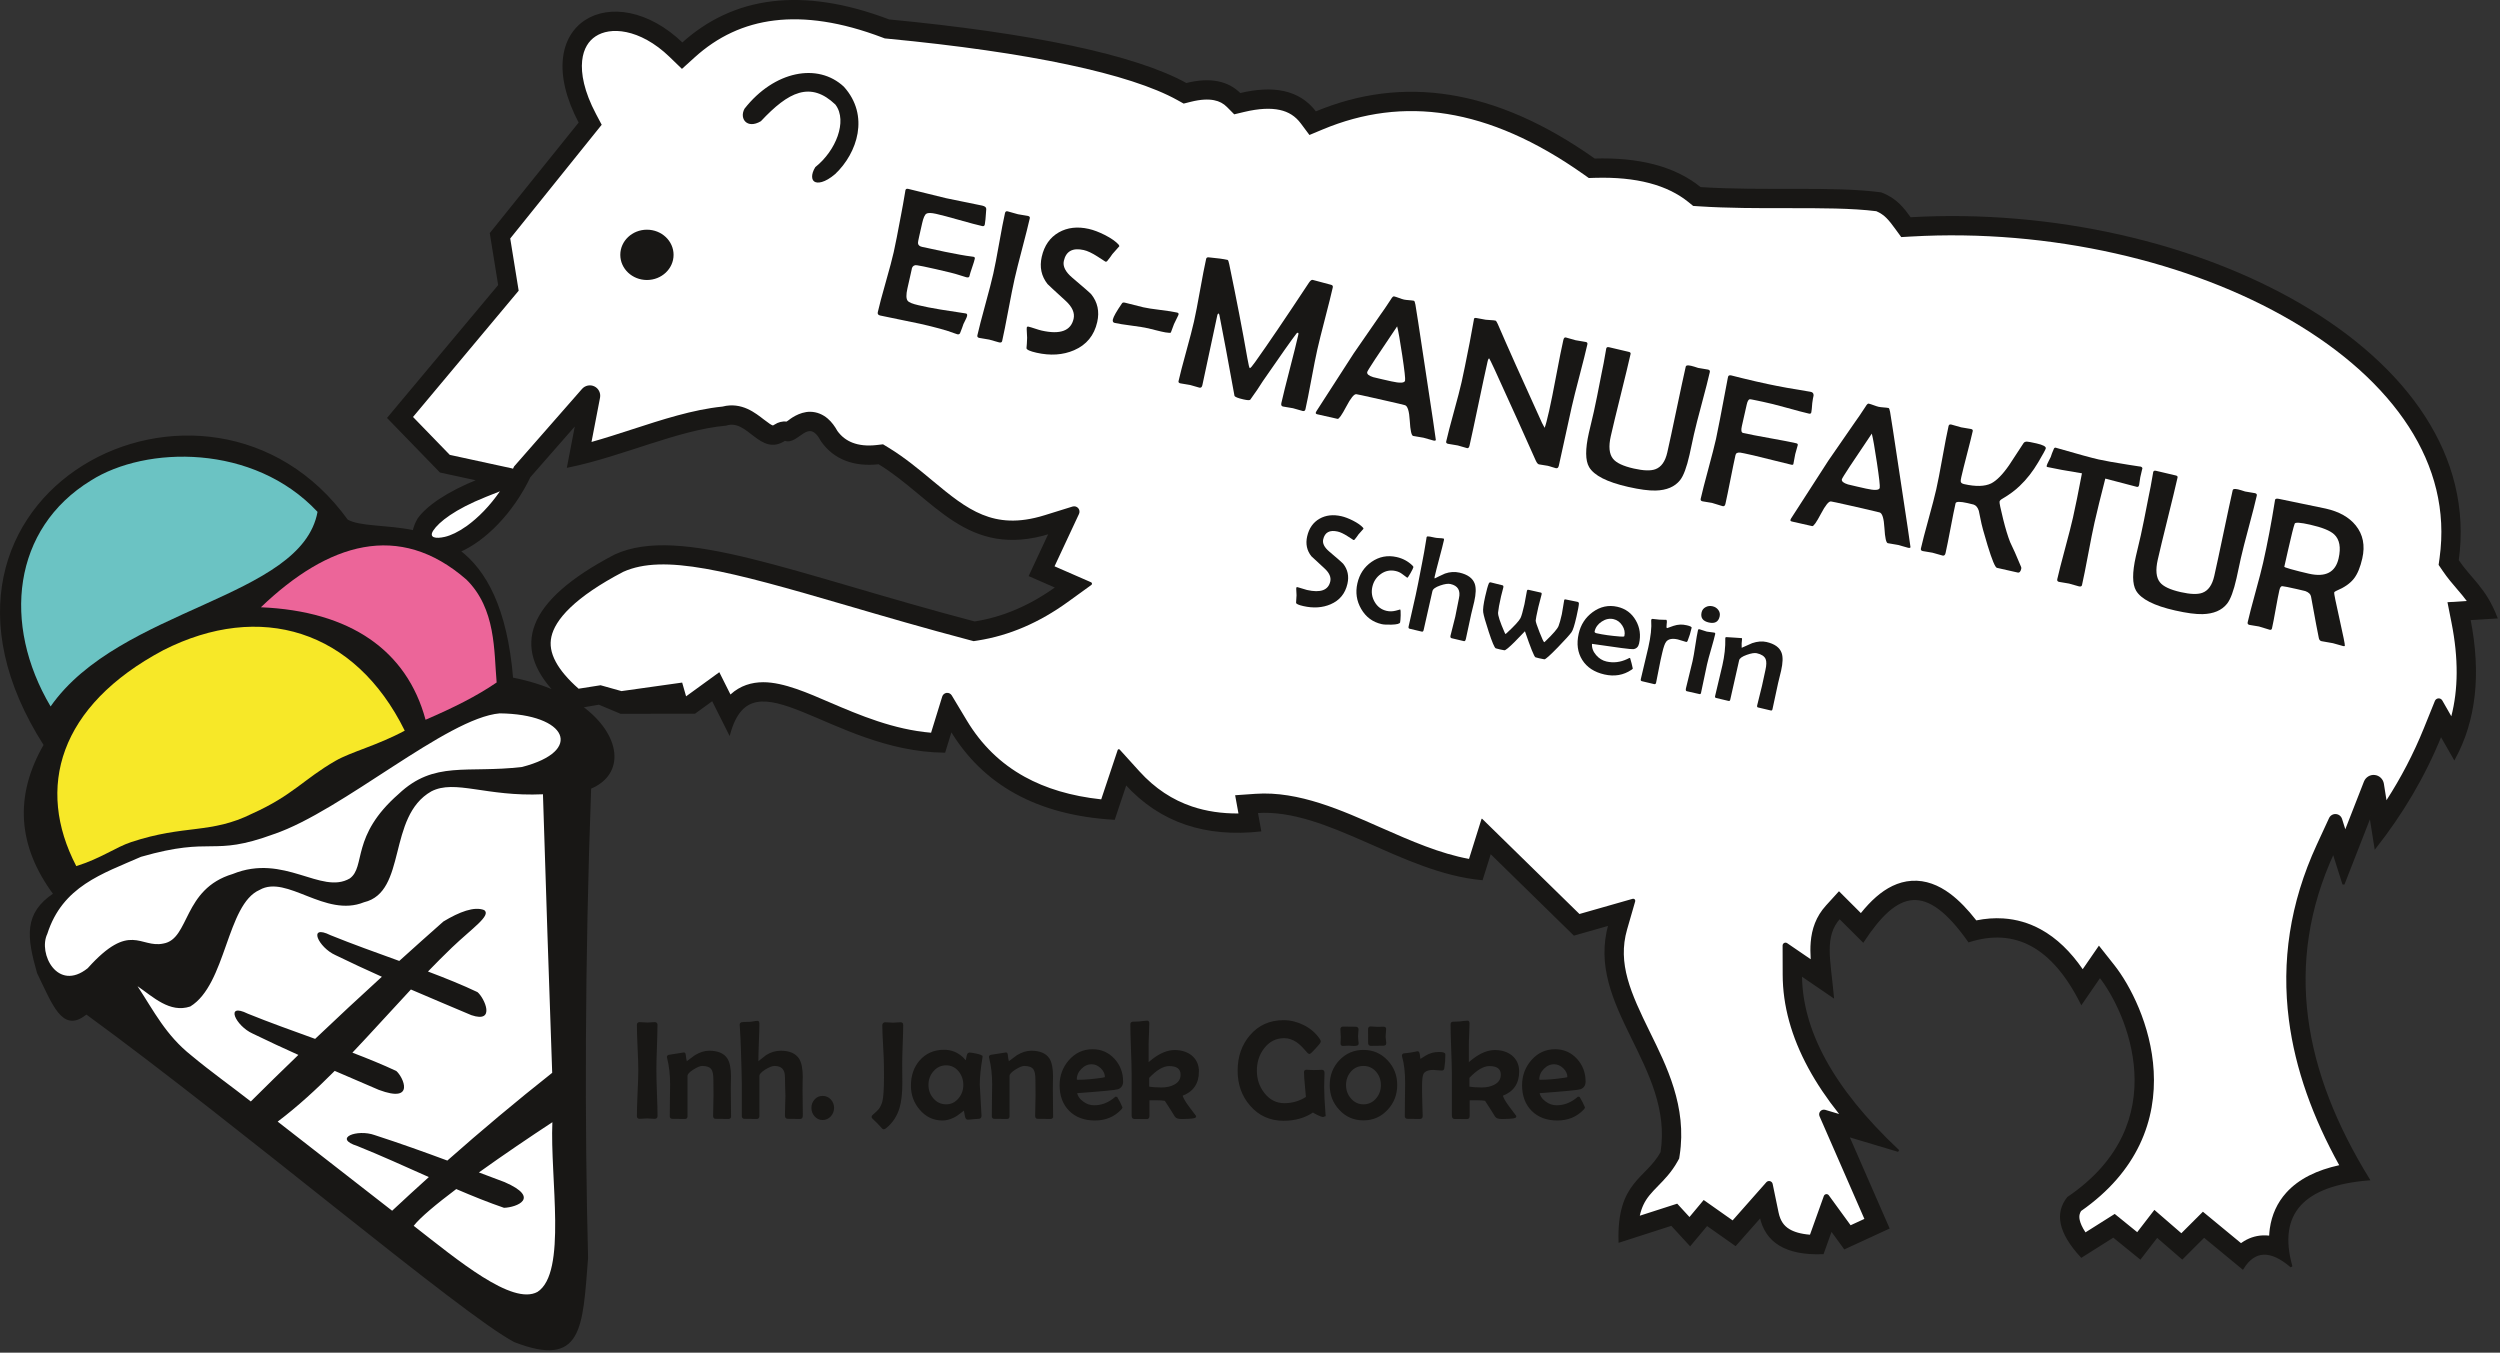
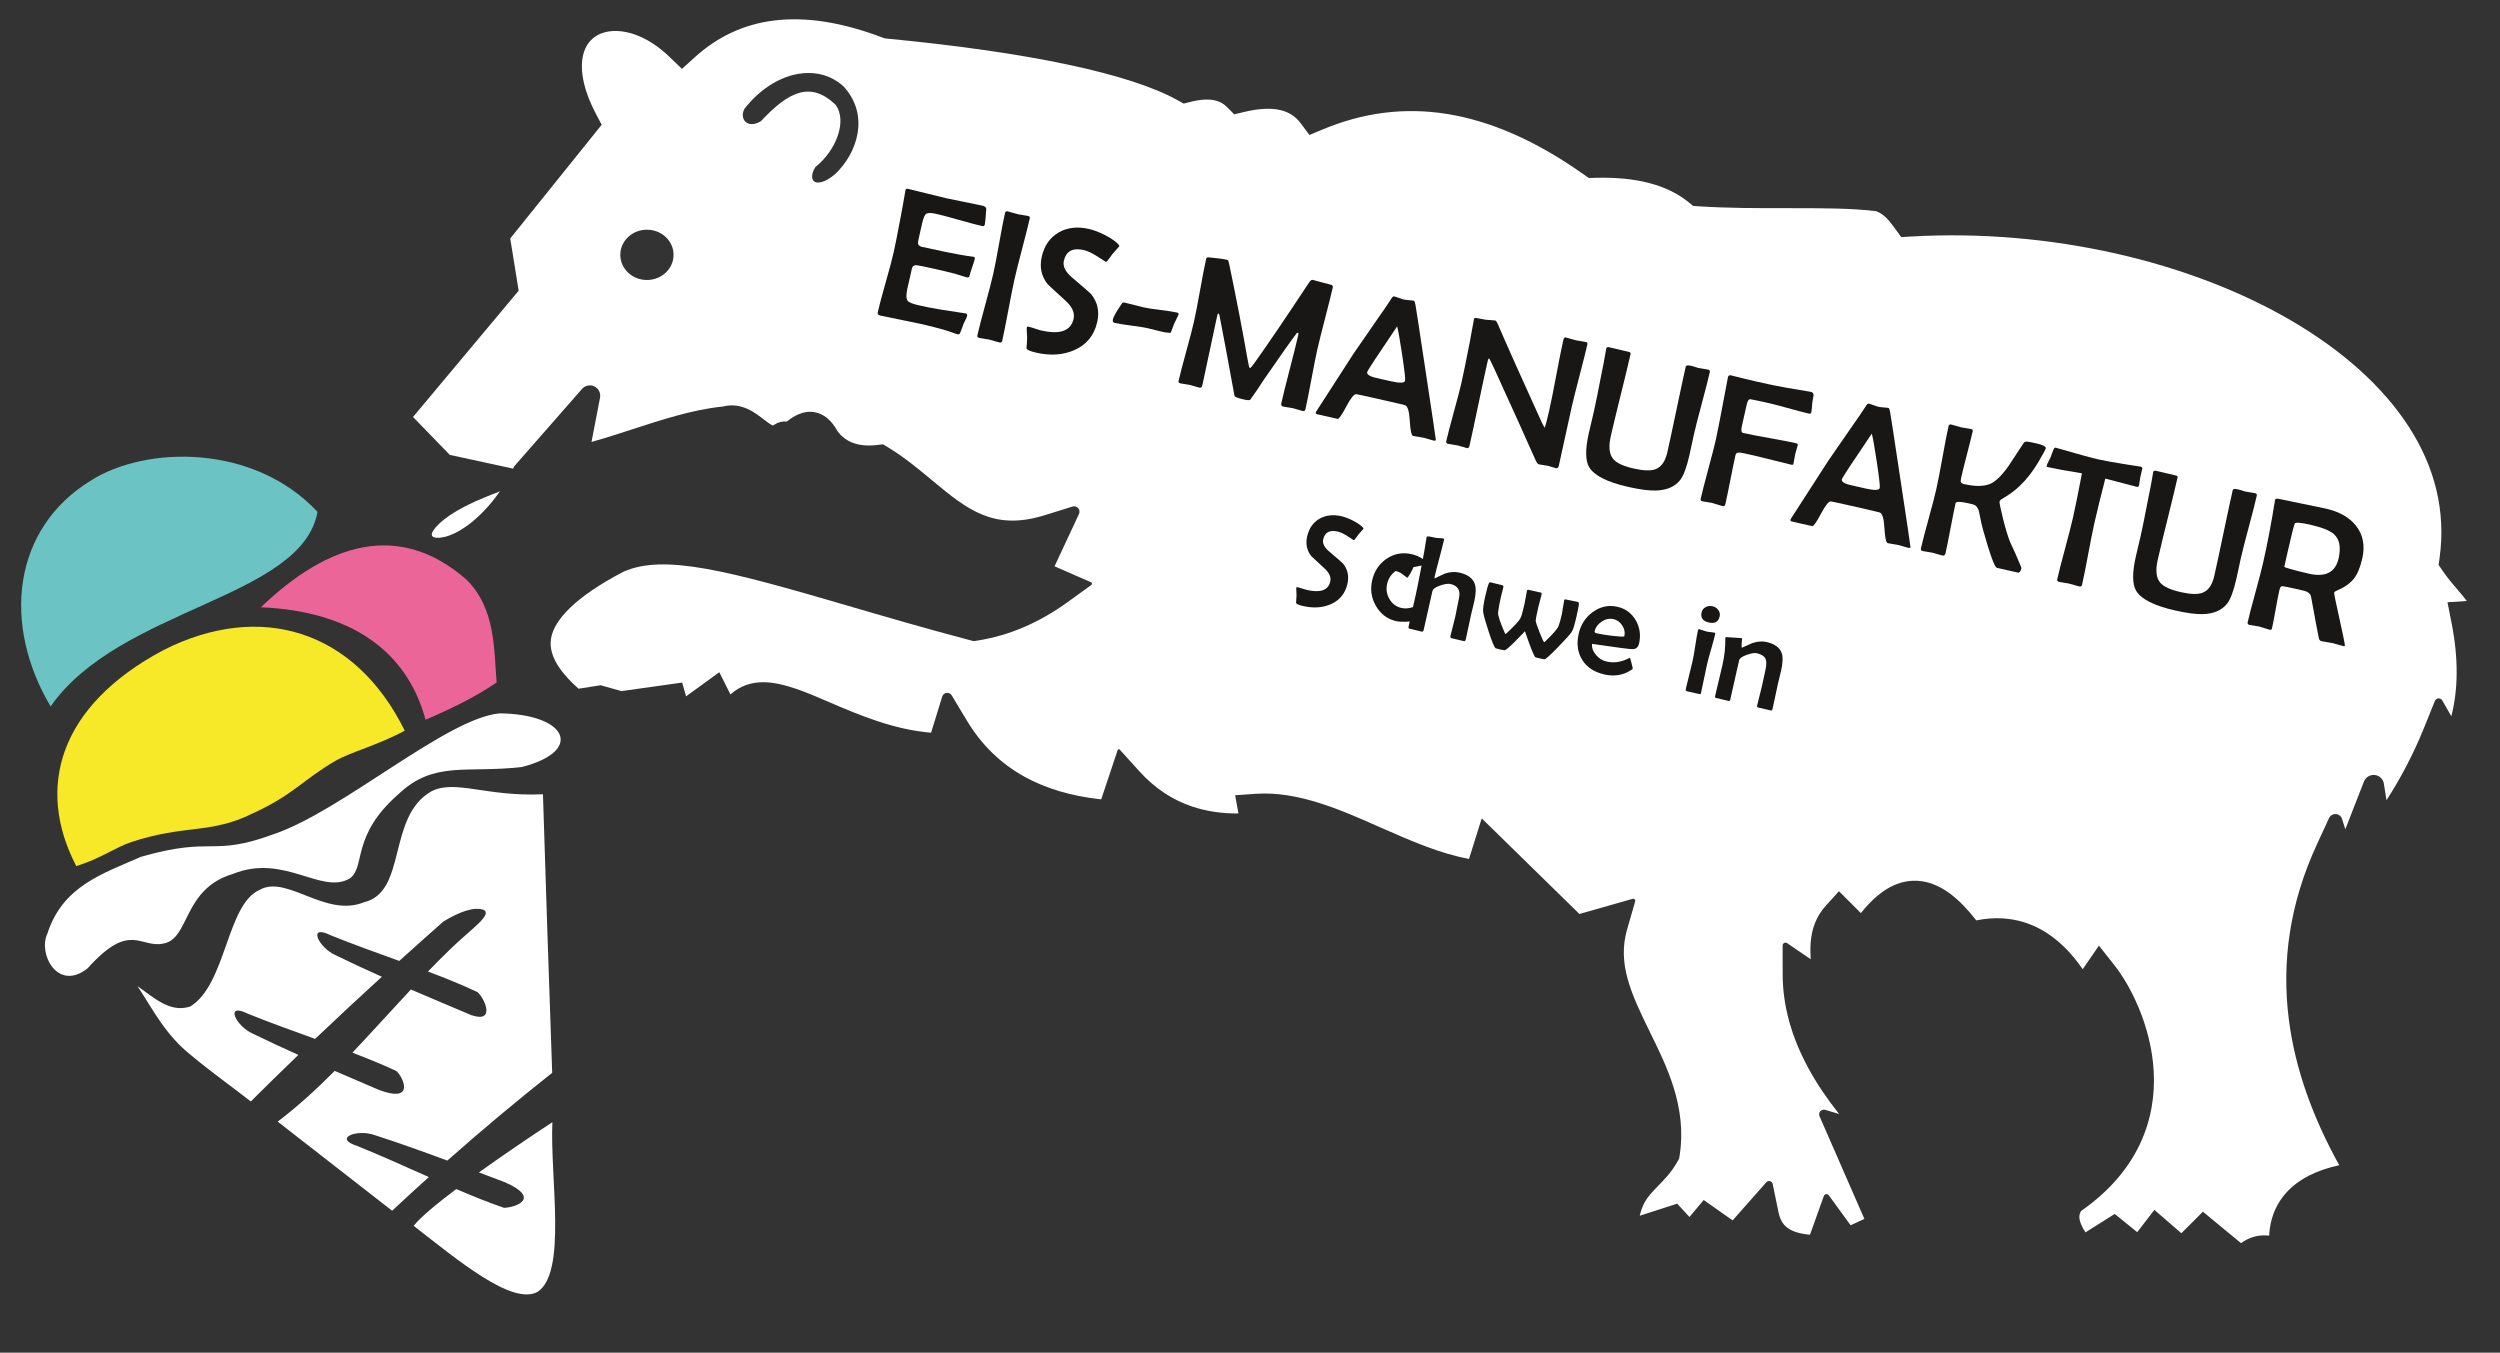
<svg xmlns="http://www.w3.org/2000/svg" xmlns:ns1="http://www.serif.com/" width="100%" height="100%" viewBox="0 0 852 461" version="1.1" xml:space="preserve" style="fill-rule:evenodd;clip-rule:evenodd;stroke-miterlimit:3;">
  <rect x="0" y="0" width="852" height="461" fill="#333333" stroke="none" />
  <g id="Ebene-1" ns1:id="Ebene 1">
    <g>
-       <path d="M189.346,235.82c-14.307,-15.135 -10.232,-30.598 20.3,-46.533c22.227,-10.164 60.512,6.516 122.496,22.865c9.846,-1.525 19.182,-5.594 28.048,-12.004l-9.158,-4.001l6.824,-14.613c-28.313,8.804 -39.205,-12.039 -58.341,-23.685c-8.349,0.97 -15.193,-1.563 -19.432,-7.666c-4.678,-8.797 -8.18,1.418 -12.623,-0.337c-8.323,5.561 -12.416,-7.654 -20.034,-5.145c-16.526,1.478 -35.166,10.466 -53.807,14.291l2.862,-14.862l-16.028,18.292c-5.895,12.356 -15.481,21.824 -23.898,25.399c8.747,6.697 15.965,19.256 17.967,43.416c5.61,1.087 10.556,2.67 14.824,4.583m34.39,144.635c0,0.322 -0.23,0.482 -0.667,0.482c-0.276,0 -0.713,-0.022 -1.265,-0.068c-0.576,-0.046 -0.99,-0.07 -1.266,-0.07c-0.299,0 -0.736,0.024 -1.289,0.07c-0.575,0.046 -0.989,0.068 -1.265,0.068c-0.391,0 -0.575,-0.16 -0.575,-0.528c0,-1.746 0.069,-4.366 0.23,-7.883c0.161,-3.517 0.253,-6.159 0.253,-7.929c0,-1.701 -0.092,-4.252 -0.253,-7.653c-0.161,-3.401 -0.23,-5.976 -0.23,-7.676c0,-0.368 0.161,-0.575 0.529,-0.575c0.276,0 0.736,0.023 1.335,0.069c0.598,0.046 1.035,0.069 1.357,0.069c0.276,0 0.69,-0.023 1.243,-0.069c0.552,-0.046 0.966,-0.069 1.242,-0.069c0.391,0 0.598,0.161 0.598,0.46c0,1.724 -0.069,4.298 -0.184,7.722c-0.138,3.447 -0.184,6.021 -0.184,7.722c0,1.77 0.046,4.412 0.184,7.929c0.138,3.539 0.207,6.183 0.207,7.929m310.803,-13.261c0,-1.264 -0.506,-2.391 -1.518,-3.378c-1.013,-0.966 -2.14,-1.472 -3.383,-1.472c-1.427,0 -2.669,0.576 -3.773,1.702c-1.105,1.148 -1.634,2.413 -1.634,3.814c0,0.322 0.276,0.483 0.829,0.483c2.255,0 4.971,-0.23 8.144,-0.689c0.874,-0.115 1.335,-0.276 1.335,-0.46m5.476,1.402c0,1.149 -0.506,1.908 -1.473,2.276c-0.667,0.252 -5.407,0.712 -14.242,1.355c0.185,1.357 0.942,2.505 2.232,3.447c1.219,0.92 2.531,1.357 3.958,1.357c2.416,0 4.647,-0.782 6.672,-2.345c0.23,-0.183 0.483,-0.39 0.737,-0.597c0.114,0 0.183,0.023 0.229,0.045c0.046,0.046 0.322,0.575 0.875,1.61c0.529,1.034 0.805,1.585 0.805,1.654c0,0.092 -0.138,0.276 -0.368,0.528c-2.255,2.391 -5.155,3.586 -8.674,3.586c-3.566,0 -6.397,-1.057 -8.514,-3.171c-2.116,-2.115 -3.176,-4.964 -3.176,-8.504c0,-3.149 1.014,-5.907 3.039,-8.25c2.116,-2.437 4.74,-3.655 7.846,-3.655c2.875,0 5.291,1.057 7.225,3.172c1.886,2.069 2.83,4.55 2.83,7.492m-28.187,-2.344c0,-2.183 -1.426,-3.286 -4.256,-3.286c-2.117,0 -4.51,1.424 -7.156,4.228l0,3.425c1.241,0.229 2.739,0.345 4.51,0.345c1.772,0 3.29,-0.323 4.556,-1.012c1.564,-0.827 2.346,-2.069 2.346,-3.7m5.545,-1.08c0,3.999 -1.862,6.665 -5.545,7.998c0,0.781 0.761,2.206 2.301,4.252c1.519,2.044 2.302,3.056 2.302,3.056c0,0.23 -0.783,0.391 -2.302,0.459c-1.013,0.046 -1.77,0.07 -2.276,0.07c-1.105,0 -1.772,-0.23 -2.048,-0.69c-0.737,-1.218 -1.864,-3.011 -3.405,-5.355c-0.185,-0.276 -1.865,-0.391 -4.993,-0.344l-0.899,0.022l0,5.677c0,0.482 -0.183,0.713 -0.505,0.713c-0.506,0 -1.221,-0.023 -2.186,-0.023c-0.967,-0.024 -1.681,-0.024 -2.162,-0.024c-0.346,0 -0.508,-0.298 -0.508,-0.895l0,-14.296c0,-1.862 -0.092,-4.665 -0.23,-8.389c-0.137,-3.723 -0.207,-6.504 -0.207,-8.389c0,-0.275 0.138,-0.413 0.437,-0.459c0.507,0 1.265,-0.046 2.301,-0.091c0.208,0 0.668,-0.07 1.358,-0.162c0.552,-0.069 0.989,-0.115 1.334,-0.115c0.207,0 0.322,0.185 0.322,0.552c0,0.828 -0.046,2.068 -0.115,3.7c-0.092,1.655 -0.115,2.873 -0.115,3.7l0,5.93c0,0.322 0.069,0.482 0.208,0.482c0.367,-0.298 0.92,-0.757 1.656,-1.355c2.577,-1.977 5.016,-2.988 7.362,-2.988c2.255,0 4.119,0.597 5.569,1.747c1.564,1.287 2.346,3.011 2.346,5.217m-25.148,-5.815c0,1.7 -0.115,3.218 -0.345,4.597c-0.046,0.367 -0.207,0.528 -0.46,0.528c-0.322,0 -0.829,-0.022 -1.472,-0.092c-0.645,-0.069 -1.151,-0.115 -1.473,-0.115c-1.933,0 -3.176,0.552 -3.705,1.632c-0.321,0.667 -0.483,2.046 -0.483,4.114l0,2.528c0,0.874 0.023,2.16 0.092,3.907c0.07,1.747 0.115,3.056 0.115,3.907c0,0.414 -0.184,0.62 -0.529,0.62c-0.483,0 -1.196,-0.022 -2.163,-0.022c-0.966,-0.024 -1.702,-0.024 -2.163,-0.024c-0.368,0 -0.529,-0.183 -0.529,-0.574c0,-1.241 0,-3.103 0.047,-5.607c0.045,-2.483 0.068,-4.368 0.068,-5.631c0,-3.77 -0.368,-6.826 -1.059,-9.124c-0.046,-0.116 -0.046,-0.207 -0.046,-0.276c0,-0.184 0.093,-0.299 0.3,-0.39c0.552,-0.047 1.358,-0.139 2.393,-0.277c1.656,-0.299 2.416,-0.46 2.301,-0.46c0.23,0 0.392,0.46 0.483,1.357c0.069,0.919 0.207,1.355 0.414,1.355c0.024,0 0.069,0 0.115,-0.046c0.621,-0.39 1.242,-0.781 1.887,-1.195c0.69,-0.413 1.38,-0.712 2.116,-0.919c0.599,-0.184 1.358,-0.275 2.301,-0.275c1.197,0 1.795,0.161 1.795,0.482m-29.543,-3.608c0,0.183 -0.232,0.275 -0.667,0.322c-0.322,0.046 -0.783,0.046 -1.335,0c-0.69,-0.047 -0.989,-0.069 -0.943,-0.069c-0.231,0 -0.598,0.022 -1.059,0.046c-0.46,0.045 -0.805,0.045 -1.035,0.045c-0.299,0 -0.438,-0.137 -0.438,-0.436c0,-0.23 0,-0.598 0.047,-1.08c0.023,-0.46 0.046,-0.827 0.046,-1.08c0,-0.299 -0.023,-0.759 -0.069,-1.379c-0.046,-0.621 -0.07,-1.08 -0.07,-1.402c0,-0.323 0.185,-0.506 0.553,-0.506c0.46,0 1.151,0.023 2.094,0.023c0.943,0.023 1.656,0.023 2.116,0.023c0.46,0 0.714,0.161 0.714,0.483c0,0.275 -0.046,0.712 -0.093,1.264c-0.046,0.574 -0.068,0.988 -0.068,1.263c0,0.277 0.022,0.69 0.092,1.242c0.069,0.551 0.115,0.965 0.115,1.241m9.411,-0.116c0,0.277 -0.276,0.391 -0.829,0.391c-0.459,0 -1.15,0.024 -2.048,0.024c-0.92,0.023 -1.587,0.023 -2.023,0.023c-0.392,0 -0.577,-0.207 -0.577,-0.644l-0.022,-4.688c0,-0.368 0.139,-0.575 0.461,-0.575c0.252,0 0.644,0.023 1.195,0.069c0.552,0.046 0.966,0.068 1.242,0.068c0.231,0 0.553,0 1.014,-0.022c0.436,0 0.758,-0.023 0.989,-0.023c0.368,0 0.551,0.137 0.551,0.368c0,0.299 -0.045,0.735 -0.091,1.31c-0.069,0.574 -0.091,1.011 -0.091,1.286c0,0.277 0.022,0.69 0.115,1.219c0.067,0.552 0.114,0.943 0.114,1.194m-1.127,14.158c0,-1.862 -0.575,-3.448 -1.726,-4.781c-1.197,-1.378 -2.715,-2.09 -4.555,-2.09c-1.842,0 -3.383,0.689 -4.579,2.068c-1.151,1.333 -1.726,2.941 -1.726,4.803c0,1.839 0.575,3.447 1.749,4.78c1.219,1.426 2.737,2.138 4.556,2.138c1.817,0 3.336,-0.712 4.555,-2.138c1.151,-1.333 1.726,-2.941 1.726,-4.78m4.855,-0.046c0,3.218 -1.06,5.953 -3.154,8.205c-2.161,2.344 -4.808,3.516 -7.982,3.516c-3.198,0 -5.868,-1.149 -8.008,-3.494c-2.116,-2.252 -3.152,-4.964 -3.152,-8.181c0,-3.195 1.036,-5.929 3.151,-8.182c2.163,-2.298 4.832,-3.447 8.009,-3.447c3.15,0 5.798,1.149 7.961,3.447c2.115,2.253 3.174,4.965 3.174,8.136m-24.436,10.066c0.023,0.345 -0.161,0.506 -0.575,0.506c-0.23,0 -0.804,-0.207 -1.68,-0.643c-0.874,-0.437 -1.449,-0.759 -1.68,-0.943c-2.83,1.931 -6.167,2.873 -10.031,2.873c-4.511,0 -8.237,-1.678 -11.137,-5.056c-2.761,-3.171 -4.141,-7.055 -4.141,-11.652c0,-4.688 1.358,-8.619 4.073,-11.813c2.853,-3.356 6.605,-5.057 11.205,-5.057c2.348,0 4.626,0.575 6.812,1.679c2.185,1.102 3.933,2.62 5.245,4.55c0.183,0.298 0.299,0.529 0.299,0.667c0,0.229 -0.551,0.942 -1.658,2.137c-1.102,1.195 -1.723,1.792 -1.885,1.792c-0.138,0 -0.598,-0.46 -1.405,-1.401c-0.988,-1.127 -1.932,-2 -2.805,-2.598c-1.406,-0.919 -2.854,-1.401 -4.373,-1.401c-2.899,0 -5.291,1.218 -7.131,3.631c-1.703,2.206 -2.532,4.826 -2.532,7.814c0,2.942 0.851,5.516 2.599,7.768c1.887,2.436 4.257,3.654 7.111,3.654c2.807,0 5.383,-0.759 7.731,-2.298c-0.047,-0.414 -0.162,-1.862 -0.392,-4.367c-0.184,-1.77 -0.276,-3.217 -0.276,-4.344c0,-0.253 0.161,-0.39 0.506,-0.39c0.277,0 0.715,0.023 1.312,0.069c0.576,0.046 1.013,0.046 1.312,0.046c0.275,0 0.736,0 1.335,-0.046c0.598,-0.023 1.035,-0.046 1.334,-0.046c0.322,0 0.483,0.252 0.483,0.735c0,0.552 -0.023,1.356 -0.07,2.436c-0.045,1.081 -0.045,1.885 -0.045,2.413c0,2.207 0.138,5.194 0.438,8.964l0.022,0.321Zm-48.686,-13.559c0,-2.183 -1.427,-3.286 -4.257,-3.286c-2.117,0 -4.51,1.424 -7.156,4.228l0,3.425c1.243,0.229 2.738,0.345 4.51,0.345c1.772,0 3.29,-0.323 4.555,-1.012c1.565,-0.827 2.348,-2.069 2.348,-3.7m5.544,-1.08c0,3.999 -1.863,6.665 -5.544,7.998c0,0.781 0.759,2.206 2.3,4.252c1.519,2.044 2.301,3.056 2.301,3.056c0,0.23 -0.782,0.391 -2.301,0.459c-1.012,0.046 -1.771,0.07 -2.279,0.07c-1.103,0 -1.77,-0.23 -2.046,-0.69c-0.738,-1.218 -1.864,-3.011 -3.406,-5.355c-0.184,-0.276 -1.863,-0.391 -4.993,-0.344l-0.897,0.022l0,5.677c0,0.482 -0.184,0.713 -0.506,0.713c-0.507,0 -1.22,-0.023 -2.187,-0.023c-0.966,-0.024 -1.678,-0.024 -2.163,-0.024c-0.344,0 -0.505,-0.298 -0.505,-0.895l0,-14.296c0,-1.862 -0.093,-4.665 -0.231,-8.389c-0.138,-3.723 -0.207,-6.504 -0.207,-8.389c0,-0.275 0.139,-0.413 0.438,-0.459c0.505,0 1.265,-0.046 2.3,-0.091c0.207,0 0.667,-0.07 1.358,-0.162c0.553,-0.069 0.989,-0.115 1.334,-0.115c0.207,0 0.322,0.185 0.322,0.552c0,0.828 -0.046,2.068 -0.115,3.7c-0.092,1.655 -0.115,2.873 -0.115,3.7l0,5.93c0,0.322 0.07,0.482 0.207,0.482c0.368,-0.298 0.921,-0.757 1.657,-1.355c2.577,-1.977 5.017,-2.988 7.363,-2.988c2.255,0 4.118,0.597 5.569,1.747c1.563,1.287 2.346,3.011 2.346,5.217m-31.314,2.022c0,-1.264 -0.506,-2.391 -1.519,-3.378c-1.012,-0.966 -2.14,-1.472 -3.382,-1.472c-1.427,0 -2.669,0.576 -3.774,1.702c-1.104,1.148 -1.635,2.413 -1.635,3.814c0,0.322 0.278,0.483 0.83,0.483c2.255,0 4.97,-0.23 8.145,-0.689c0.875,-0.115 1.335,-0.276 1.335,-0.46m5.476,1.402c0,1.149 -0.507,1.908 -1.473,2.276c-0.667,0.252 -5.407,0.712 -14.242,1.355c0.184,1.357 0.943,2.505 2.232,3.447c1.219,0.92 2.53,1.357 3.957,1.357c2.416,0 4.648,-0.782 6.673,-2.345c0.23,-0.183 0.483,-0.39 0.736,-0.597c0.115,0 0.184,0.023 0.23,0.045c0.046,0.046 0.322,0.575 0.874,1.61c0.53,1.034 0.806,1.585 0.806,1.654c0,0.092 -0.139,0.276 -0.369,0.528c-2.254,2.391 -5.153,3.586 -8.674,3.586c-3.566,0 -6.396,-1.057 -8.513,-3.171c-2.117,-2.115 -3.175,-4.964 -3.175,-8.504c0,-3.149 1.012,-5.907 3.037,-8.25c2.116,-2.437 4.739,-3.655 7.846,-3.655c2.876,0 5.292,1.057 7.225,3.172c1.887,2.069 2.83,4.55 2.83,7.492m-23.861,11.882c0,0.345 -0.16,0.505 -0.46,0.505c-0.506,0 -1.265,-0.022 -2.278,-0.022c-1.012,-0.024 -1.748,-0.024 -2.254,-0.024c-0.276,0 -0.414,-0.206 -0.414,-0.666c0,-0.735 0.022,-1.885 0.068,-3.425c0.047,-1.516 0.07,-2.666 0.07,-3.447c0,-0.598 -0.023,-1.516 -0.023,-2.734c-0.024,-1.219 -0.024,-2.138 -0.024,-2.758c0,-1.747 -0.253,-2.965 -0.759,-3.7c-0.621,-0.851 -1.749,-1.287 -3.405,-1.287c-0.782,0 -1.841,0.436 -3.198,1.287c-1.45,0.919 -2.163,1.723 -2.163,2.413l0,13.789c0,0.39 -0.161,0.574 -0.437,0.574c-0.506,0 -1.243,-0.022 -2.209,-0.022c-0.989,-0.024 -1.726,-0.024 -2.209,-0.024c-0.322,0 -0.483,-0.16 -0.483,-0.528c0,-1.195 0,-3.011 0.046,-5.447c0.046,-2.413 0.069,-4.229 0.069,-5.469c0,-3.264 -0.345,-6.275 -1.035,-9.033c-0.046,-0.138 -0.07,-0.23 -0.07,-0.298c0,-0.139 0.093,-0.253 0.3,-0.322c0.092,0 0.966,-0.138 2.623,-0.414c1.656,-0.276 2.507,-0.414 2.6,-0.414c0.092,0 0.137,0.138 0.184,0.368c0.069,0.965 0.253,1.908 0.529,2.873c0.782,-0.62 1.84,-1.402 3.152,-2.344c1.611,-0.966 3.152,-1.471 4.671,-1.471c2.876,0 4.855,0.85 5.913,2.505c0.782,1.241 1.174,3.218 1.174,5.952c0,0.483 -0.023,1.218 -0.047,2.184c-0.023,0.988 -0.023,1.723 -0.023,2.206c0,1.034 0,2.574 0.047,4.597c0.023,2.044 0.045,3.584 0.045,4.596m-29.888,-10.733c0,-1.885 -0.575,-3.493 -1.68,-4.849c-1.196,-1.448 -2.692,-2.183 -4.532,-2.183c-1.841,0 -3.382,0.735 -4.602,2.16c-1.196,1.379 -1.771,3.01 -1.771,4.872c0,1.862 0.575,3.471 1.771,4.826c1.22,1.426 2.761,2.138 4.602,2.138c1.795,0 3.29,-0.712 4.51,-2.184c1.127,-1.355 1.702,-2.941 1.702,-4.78m5.867,-9.607c0,0.07 -0.023,0.207 -0.069,0.414c-0.598,3.517 -0.897,6.55 -0.897,9.079c0,0.16 0.184,3.607 0.575,10.318l0.024,0.322c0,0.46 -0.208,0.666 -0.622,0.666c-0.414,0 -1.059,0.046 -1.91,0.139c-0.851,0.092 -1.472,0.16 -1.886,0.16c-0.299,0 -0.53,-0.528 -0.667,-1.608c-0.162,-1.058 -0.3,-1.609 -0.438,-1.609c-0.092,0 -0.506,0.299 -1.242,0.896c-0.92,0.735 -1.749,1.31 -2.531,1.677c-1.22,0.598 -2.439,0.92 -3.636,0.92c-2.991,0 -5.499,-1.172 -7.524,-3.562c-1.932,-2.252 -2.898,-4.896 -2.898,-7.929c0,-3.401 0.966,-6.205 2.921,-8.434c2.025,-2.299 4.717,-3.471 8.054,-3.471c2.347,0 4.394,0.827 6.143,2.436c0.253,0.322 0.667,0.758 1.219,1.333c0.046,0.046 0.092,0.069 0.139,0.069c0.091,0 0.207,-0.483 0.391,-1.447c0.161,-0.966 0.368,-1.449 0.644,-1.449c0.414,0 1.173,0.116 2.324,0.345c1.242,0.275 1.886,0.528 1.886,0.735m-27.058,-10.939c0,1.517 -0.069,3.768 -0.184,6.779c-0.115,3.011 -0.161,5.264 -0.161,6.757c0,0.736 0,1.839 0.023,3.264c0,1.448 0.023,2.528 0.023,3.241c0,3.354 -0.322,6.09 -0.92,8.158c-0.829,2.827 -2.324,5.079 -4.441,6.779c-0.299,0.231 -0.506,0.346 -0.621,0.346c-0.115,0 -0.23,-0.093 -0.368,-0.253c-1.105,-1.241 -2.163,-2.321 -3.221,-3.287c-0.139,-0.114 -0.208,-0.229 -0.208,-0.345c0,-0.114 0.069,-0.252 0.253,-0.413c1.036,-0.896 1.749,-1.562 2.117,-2.022c0.552,-0.736 0.989,-1.632 1.289,-2.69c0.368,-1.401 0.575,-4.297 0.575,-8.71l-0.023,-3.47c0,-1.425 -0.092,-3.746 -0.276,-6.963c-0.184,-3.08 -0.276,-5.402 -0.276,-6.964c0,-0.437 0.207,-0.667 0.667,-0.667c0.276,0 0.713,0.023 1.312,0.069c0.574,0.046 1.012,0.069 1.311,0.069c0.276,0 0.713,-0.023 1.288,-0.069c0.553,-0.046 0.99,-0.069 1.266,-0.069c0.368,0 0.575,0.161 0.575,0.46m-23.561,28.36c0,1.011 -0.345,1.907 -1.035,2.666c-0.69,0.736 -1.519,1.126 -2.508,1.126c-1.013,0 -1.841,-0.39 -2.508,-1.172c-0.644,-0.736 -0.966,-1.609 -0.966,-2.62c0,-1.011 0.322,-1.885 0.989,-2.62c0.644,-0.735 1.472,-1.103 2.485,-1.103c1.012,0 1.84,0.368 2.531,1.103c0.667,0.735 1.012,1.609 1.012,2.62m-10.653,2.574c0,0.575 -0.161,0.85 -0.483,0.85c-0.483,0 -1.196,-0.022 -2.163,-0.022c-0.966,-0.024 -1.702,-0.024 -2.163,-0.024c-0.391,0 -0.575,-0.252 -0.575,-0.758c0,-0.736 0.023,-1.838 0.069,-3.333c0.046,-1.47 0.092,-2.596 0.092,-3.355c0,-0.69 -0.046,-1.77 -0.092,-3.194c-0.046,-1.425 -0.069,-2.505 -0.069,-3.241c0,-2.757 -1.312,-4.136 -3.912,-4.136c-0.851,0 -1.955,0.436 -3.313,1.263c-1.472,0.919 -2.186,1.747 -2.186,2.483l0,13.651c0,0.46 -0.161,0.666 -0.483,0.666c-0.483,0 -1.196,-0.022 -2.139,-0.022c-0.967,-0.024 -1.68,-0.024 -2.14,-0.024c-0.369,0 -0.53,-0.206 -0.53,-0.62l0,-11.101c0,-1.792 -0.114,-5.653 -0.298,-11.537c-0.047,-1.815 -0.162,-4.505 -0.392,-8.089c-0.046,-0.184 -0.046,-0.299 -0.046,-0.369c0,-0.252 0.092,-0.413 0.276,-0.482c0.253,-0.092 1.128,-0.138 2.6,-0.138c0.322,0 0.806,-0.046 1.45,-0.161c0.644,-0.115 1.104,-0.183 1.403,-0.183c0.185,0 0.299,0.161 0.299,0.436c0,1.448 -0.068,3.608 -0.184,6.504c-0.115,2.895 -0.161,5.057 -0.161,6.481c0,0.368 0.046,0.552 0.184,0.552c0.783,-0.643 1.795,-1.448 3.038,-2.39c1.495,-0.919 3.083,-1.402 4.763,-1.402c2.875,0 4.854,0.873 5.959,2.573c0.782,1.265 1.173,3.264 1.173,5.976c0,0.482 -0.023,1.219 -0.046,2.207c-0.023,0.987 -0.023,1.724 -0.023,2.183c0,0.988 0,2.459 0.046,4.389c0.023,1.954 0.046,3.402 0.046,4.367m-24.458,0.345c0,0.345 -0.161,0.505 -0.46,0.505c-0.507,0 -1.266,-0.022 -2.279,-0.022c-1.012,-0.024 -1.748,-0.024 -2.254,-0.024c-0.276,0 -0.414,-0.206 -0.414,-0.666c0,-0.735 0.023,-1.885 0.069,-3.425c0.046,-1.516 0.069,-2.666 0.069,-3.447c0,-0.598 -0.023,-1.516 -0.023,-2.734c-0.023,-1.219 -0.023,-2.138 -0.023,-2.758c0,-1.747 -0.254,-2.965 -0.759,-3.7c-0.622,-0.851 -1.749,-1.287 -3.406,-1.287c-0.782,0 -1.841,0.436 -3.198,1.287c-1.45,0.919 -2.163,1.723 -2.163,2.413l0,13.789c0,0.39 -0.161,0.574 -0.437,0.574c-0.506,0 -1.242,-0.022 -2.209,-0.022c-0.989,-0.024 -1.726,-0.024 -2.209,-0.024c-0.322,0 -0.483,-0.16 -0.483,-0.528c0,-1.195 0,-3.011 0.046,-5.447c0.046,-2.413 0.069,-4.229 0.069,-5.469c0,-3.264 -0.345,-6.275 -1.035,-9.033c-0.046,-0.138 -0.069,-0.23 -0.069,-0.298c0,-0.139 0.092,-0.253 0.299,-0.322c0.092,0 0.966,-0.138 2.623,-0.414c1.656,-0.276 2.508,-0.414 2.6,-0.414c0.092,0 0.138,0.138 0.184,0.368c0.069,0.965 0.253,1.908 0.529,2.873c0.782,-0.62 1.841,-1.402 3.153,-2.344c1.61,-0.966 3.151,-1.471 4.67,-1.471c2.876,0 4.855,0.85 5.913,2.505c0.783,1.241 1.174,3.218 1.174,5.952c0,0.483 -0.023,1.218 -0.047,2.184c-0.022,0.988 -0.022,1.723 -0.022,2.206c0,1.034 0,2.574 0.046,4.597c0.023,2.044 0.046,3.584 0.046,4.596m-107.822,-199.422c0.303,-1.426 0.898,-2.864 1.659,-4.161c2.858,-4.055 9.658,-8.941 20.651,-13.33l-13.165,-2.858l-17.745,-18.292l37.779,-45.157l-2.862,-17.72l30.338,-37.727c-18.06,-34.056 11.63,-49.388 34.917,-26.865c17.45,-15.82 40.741,-19.246 70.406,-7.973c48.171,4.605 83.84,11.984 101.317,21.692c8.097,-2.039 14.137,-0.79 18.317,3.429c11.155,-2.666 20.121,-1.276 25.759,6.288c29.571,-12.362 60.9,-8.146 95.021,16.005c14.966,-0.439 27.211,2.521 36.061,9.717c21.539,1.417 45.39,-0.384 61.601,1.806c5.15,1.912 7.55,5.198 9.95,8.483c96.743,-5.536 196.433,45.705 186.606,116.609c4.388,6.478 9.349,9.527 13.165,19.435l-9.158,0.571c3.74,18.93 1.798,34.615 -5.152,47.444l-4.579,-8.003c-5.812,14.393 -13.444,26.97 -22.324,38.298l-1.717,-10.861l-9.159,23.436l-3.434,-10.86c-17.528,37.982 -10.453,75.019 12.019,111.463c-22.264,1.828 -31.479,11.473 -26.33,29.725c-7.111,-6.114 -12.62,-5.826 -16.599,0.571l-13.166,-10.86l-7.442,7.431l-8.586,-7.431l-5.723,7.431l-9.159,-7.431l-10.876,6.859c-7.669,-8.304 -8.684,-14.837 -4.579,-20.006c37.397,-25.341 20.225,-63.639 10.876,-75.453l-6.297,9.146c-9.703,-19.355 -22.541,-26.187 -38.351,-21.149c-14.502,-20.579 -24.424,-17.72 -36.062,0l-8.014,-8.003c-5.725,6.288 -3.435,14.29 -2.29,26.866l-10.876,-7.432c0.052,18.54 10.205,38.425 33.2,60.02l-17.172,-5.145l13.737,31.439l-14.882,6.859l-4.579,-6.287l-2.863,8.002c-12.489,0.456 -19.377,-3.883 -21.178,-12.575l-8.586,9.716l-9.732,-6.859l-5.723,6.859l-6.297,-6.859l-17.744,5.717c-0.574,-20.197 9.158,-20.959 14.31,-30.296c4.579,-29.533 -25.759,-49.92 -17.745,-77.739l-12.022,3.429l-28.62,-28.008l-2.862,9.146c-27.323,-2.555 -52.646,-24.55 -76.702,-22.865l1.143,6.288c-18.188,1.965 -33.726,-2.686 -45.792,-16.005l-4.007,12.004c-26.285,-1.557 -44.511,-11.964 -55.524,-30.296l-2.289,7.431c-38.742,-0.451 -65.353,-34.45 -73.269,-6.287l-5.724,-11.433l-6.097,4.429l-25.181,0.037l-7.427,-3.118l-6.043,1.037c13.332,9.703 14.686,22.908 3.014,27.69c-2.187,59.139 -2.199,115.68 -1.052,160.227c-1.89,23.961 -1.851,37.129 -24.65,28.323c-18.048,-9.537 -92.69,-72.885 -145.939,-111.729c-0.199,0.151 -0.406,0.293 -0.623,0.426c-7.419,5.658 -10.553,-3.278 -15.896,-14.288c-3.472,-12.242 -4.511,-20.102 5.583,-26.802c-12.205,-16.468 -13.337,-33.424 -3.282,-50.804c-54.796,-85.757 55.703,-142.026 103.017,-76.502c4.456,2.502 13.297,1.749 22.701,3.685" style="fill:#181715;" />
      <path d="M185.039,270.691c0.985,32.428 2.067,63.675 3.15,94.923c-12.288,9.72 -24.183,19.7 -35.734,29.908c-7.59,-2.82 -16.002,-5.845 -24.745,-8.677c-5.976,-2.169 -14.411,1.032 -5.916,3.724c7.871,3.158 16.163,6.929 24.357,10.576c-4.215,3.795 -8.383,7.62 -12.51,11.475c-13.166,-10.244 -26.331,-20.49 -39.008,-30.374c6.765,-5.107 13.175,-10.994 19.437,-17.287c5.646,2.436 10.758,4.6 15.023,6.465c12.612,4.736 8.309,-4.42 5.956,-6.438c-4.592,-2.15 -9.657,-4.214 -14.95,-6.239c6.651,-7.002 13.211,-14.333 19.935,-21.526c7.189,3.101 14.113,5.989 20.618,8.75c8.437,2.856 4.434,-5.894 2.074,-7.856c-5.066,-2.415 -10.822,-4.734 -16.875,-7.021c2.681,-2.773 5.398,-5.505 8.168,-8.167c6.88,-6.567 13.479,-10.935 11.008,-12.762c-3.379,-1.366 -8.489,0.61 -13.923,3.887c-4.989,4.41 -10.003,8.888 -15.035,13.436c-7.921,-2.874 -15.988,-5.752 -23.404,-8.761c-7.983,-3.956 -4.141,4.197 1.666,6.783c5.329,2.6 10.615,5.045 15.804,7.369c-7.561,6.898 -15.151,13.955 -22.742,21.174c-7.803,-2.825 -15.683,-5.642 -22.939,-8.587c-7.984,-3.956 -4.142,4.197 1.666,6.784c5.285,2.577 10.526,5.004 15.562,7.265c-5.411,5.204 -10.818,10.491 -16.211,15.863c-6.566,-5.135 -13.565,-10.097 -20.218,-15.638c-8.739,-6.927 -12.735,-15.036 -18.387,-23.647c5.302,3.634 10.978,9.255 17.965,6.925c12.31,-7.495 12.374,-34.865 23.66,-39.743c9.259,-5.289 22.34,9.587 35.554,4.214c14.785,-3.505 7.799,-29.17 22.948,-37.787c8.064,-4.173 18.613,1.873 38.046,0.989m-14.667,-103.252c-3.444,4.993 -7.444,9.057 -11.325,11.83c-2.862,2.045 -5.437,3.228 -7.474,3.7c-3.024,0.701 -5.591,0.361 -3.875,-2.223c1.879,-2.83 7.229,-7.14 17.898,-11.401l4.776,-1.906Zm4.454,-7.697c-0.153,-0.06 -0.31,-0.109 -0.473,-0.145l-21.071,-4.574l-12.529,-12.916l36.005,-43.037l-2.874,-17.792l31.171,-38.761l-1.919,-3.619c-4.119,-7.768 -5.192,-13.869 -4.746,-18.18c0.22,-2.133 0.81,-3.837 1.59,-5.171c0.778,-1.329 1.798,-2.382 3.012,-3.175c2.431,-1.588 6.018,-2.346 10.464,-1.424c4.455,0.924 9.647,3.535 14.749,8.47l4.2,4.062l4.329,-3.925c7.809,-7.079 16.806,-11.313 27.185,-12.575c10.462,-1.273 22.665,0.435 36.813,5.812l0.786,0.298l0.837,0.08c48.384,4.626 82.727,11.963 98.88,20.935l2.159,1.2l2.396,-0.603c3.427,-0.864 6.009,-0.924 7.926,-0.555c1.83,0.351 3.244,1.124 4.435,2.326l2.469,2.492l3.415,-0.816c5.039,-1.204 9.048,-1.354 12.149,-0.668c2.931,0.647 5.264,2.078 7.156,4.618l2.911,3.906l4.498,-1.88c13.772,-5.757 27.824,-7.62 42.411,-5.286c14.642,2.344 30.125,8.968 46.597,20.627l1.702,1.205l2.086,-0.061c14.128,-0.414 24.678,2.415 31.943,8.322l1.542,1.254l1.984,0.131c9.876,0.649 20.193,0.637 29.772,0.628c11.889,-0.011 22.354,-0.004 30.665,1.038c2.814,1.199 4.229,2.989 6.488,6.08l2.002,2.74l3.391,-0.194c47.272,-2.706 95.134,8.496 129.753,28.792c17.287,10.135 31.031,22.394 39.848,36.061c8.758,13.577 12.702,28.592 10.473,44.687l-0.328,2.364l1.338,1.977c1.699,2.507 3.468,4.556 4.947,6.28c1.181,1.376 2.28,2.661 3.309,4.057l-6.58,0.411l1.379,6.976c2.431,12.294 2.269,22.832 -0.065,31.887l-3.085,-5.389c-0.264,-0.454 -0.763,-0.74 -1.312,-0.703c-0.549,0.037 -1.003,0.389 -1.204,0.873l-3.73,9.239c-3.578,8.859 -7.877,17.008 -12.764,24.6l-0.893,-5.645c-0.256,-1.548 -1.501,-2.785 -3.111,-2.959c-1.609,-0.174 -3.091,0.769 -3.673,2.226l-6.356,16.266l-1.114,-3.522c-0.298,-0.914 -1.118,-1.591 -2.119,-1.655c-1,-0.062 -1.898,0.507 -2.309,1.377l-4.176,9.047c-9.25,20.044 -12.049,39.976 -9.512,59.707c2.166,16.844 8.196,33.357 17.153,49.538c-7.469,1.64 -13.72,4.579 -18.034,9.358c-3.101,3.435 -4.968,7.58 -5.619,12.245c-0.11,0.79 -0.184,1.59 -0.225,2.399c-0.701,-0.08 -1.409,-0.108 -2.127,-0.081c-2.645,0.104 -5.076,0.974 -7.19,2.453c-0.092,0.065 -0.181,0.129 -0.271,0.195l-12.988,-10.715l-7.345,7.335l-9.194,-7.957l-5.85,7.594l-7.664,-6.218l-9.962,6.283c-1.176,-1.768 -1.751,-3.174 -1.975,-4.234c-0.173,-0.819 -0.136,-1.428 -0.016,-1.917c0.083,-0.334 0.228,-0.706 0.479,-1.121c9.646,-6.74 16.078,-14.47 19.981,-22.646c4.019,-8.421 5.216,-17.019 4.774,-25.003c-0.871,-15.744 -8.121,-29.467 -13.426,-36.17l-5.24,-6.622l-5.528,8.029c-4.111,-5.973 -8.846,-10.596 -14.312,-13.584c-3.988,-2.179 -8.26,-3.427 -12.753,-3.72c-3.036,-0.201 -6.107,0.039 -9.198,0.668c-2.938,-3.769 -5.881,-6.832 -8.895,-9.078c-3.975,-2.964 -8.364,-4.708 -13.105,-4.413c-4.687,0.291 -8.729,2.516 -12.168,5.519c-1.785,1.558 -3.504,3.408 -5.174,5.482l-7.457,-7.447l-4.398,4.832c-3.47,3.812 -4.869,8.085 -5.236,12.523c-0.153,1.869 -0.124,3.838 -0.001,5.821l-8.028,-5.486c-0.298,-0.199 -0.688,-0.233 -1.022,-0.057c-0.333,0.177 -0.525,0.518 -0.527,0.877l0.027,9.962c0.029,10.442 2.911,21.052 8.749,31.812c2.805,5.173 6.297,10.382 10.487,15.638l-4.737,-1.419c-0.59,-0.171 -1.244,-0.006 -1.669,0.474c-0.427,0.48 -0.513,1.147 -0.272,1.711l15.285,34.982l-4.693,2.163l-7.437,-10.212c-0.208,-0.28 -0.555,-0.439 -0.919,-0.388c-0.364,0.053 -0.652,0.303 -0.772,0.631l-4.717,13.187c-3.25,-0.256 -5.496,-0.987 -7.006,-1.897c-1.002,-0.604 -1.749,-1.325 -2.318,-2.17c-0.58,-0.859 -1.068,-1.983 -1.379,-3.479l-2.021,-9.755c-0.098,-0.451 -0.434,-0.828 -0.903,-0.952c-0.468,-0.125 -0.947,0.036 -1.256,0.38l-11.486,12.998l-9.862,-6.952l-4.842,5.802l-4.18,-4.553l-12.755,4.109c0.339,-1.532 0.779,-2.745 1.251,-3.742c1.145,-2.412 2.664,-4.041 5.036,-6.468c1.904,-1.947 4.543,-4.592 6.601,-8.322l0.532,-0.964l0.168,-1.088c2.575,-16.596 -4.536,-30.602 -10.147,-42.033c-6.507,-13.257 -11.112,-23.321 -7.767,-34.938l2.758,-9.573c0.068,-0.24 0.008,-0.506 -0.178,-0.691c-0.186,-0.186 -0.451,-0.246 -0.692,-0.18l-18.126,5.172l-33.155,-32.447c-0.031,-0.031 -0.077,-0.044 -0.122,-0.034c-0.045,0.012 -0.079,0.046 -0.093,0.087l-4.262,13.621c-9.842,-1.805 -19.641,-6.071 -30.212,-10.738c-12.911,-5.699 -27.801,-12.479 -42.551,-11.446l-6.944,0.485l1.132,6.217c-5.725,0.035 -10.989,-0.752 -15.808,-2.375c-6.612,-2.227 -12.62,-6.106 -17.969,-12.011l-6.692,-7.387c-0.096,-0.105 -0.242,-0.157 -0.388,-0.125c-0.146,0.03 -0.258,0.135 -0.304,0.27l-5.613,16.815c-10.293,-1.102 -18.931,-3.739 -26.106,-7.699c-8.214,-4.533 -14.738,-10.924 -19.705,-19.191l-5.132,-8.543c-0.361,-0.588 -1.032,-0.941 -1.748,-0.853c-0.716,0.087 -1.283,0.589 -1.492,1.246l-3.8,12.333c-12.807,-1.094 -24.225,-5.919 -34.677,-10.401c-6.948,-2.98 -15.499,-6.839 -22.555,-6.815c-3.922,0.012 -7.81,1.152 -11.078,4.136c-0.019,0.018 -0.037,0.035 -0.057,0.052l-3.805,-7.6l-11.321,8.222l-1.334,-4.689l-20.686,2.908l-7.117,-1.997l-7.496,1.181c-3.706,-3.262 -6.235,-6.31 -7.748,-9.105c-1.714,-3.166 -2.107,-5.947 -1.521,-8.604c0.612,-2.773 2.447,-6.101 6.444,-9.937c3.981,-3.822 9.859,-7.905 18.031,-12.182c13.823,-6.215 35.617,-0.432 76.273,11.47c12.525,3.666 26.479,7.751 41.894,11.817l1.26,0.332l1.288,-0.199c10.951,-1.696 21.196,-6.208 30.748,-13.113l8.081,-5.841c0.149,-0.11 0.237,-0.292 0.216,-0.486c-0.021,-0.194 -0.146,-0.352 -0.314,-0.427l-12.448,-5.438l8.342,-17.861c0.293,-0.643 0.207,-1.414 -0.28,-1.969c-0.486,-0.556 -1.239,-0.745 -1.916,-0.541l-9.524,2.961c-9.073,2.822 -15.623,2.077 -21.178,-0.18c-5.856,-2.379 -10.925,-6.51 -17.278,-11.798c-4.31,-3.588 -9.206,-7.682 -14.788,-11.079l-1.833,-1.115l-2.132,0.247c-3.368,0.392 -6.114,0.04 -8.277,-0.799c-2.027,-0.787 -3.745,-2.076 -5.133,-3.98c-0.875,-1.578 -1.946,-3.079 -3.329,-4.255c-1.62,-1.376 -3.622,-2.255 -5.881,-2.295c-3.889,-0.067 -7.181,2.687 -7.449,2.878c-0.265,0.189 -0.47,0.332 -0.628,0.439c-1.452,-0.147 -2.896,0.226 -4.084,1.011c-0.472,0.31 -0.604,0.333 -0.641,0.337c0.024,0.001 0.017,-0.007 -0.027,-0.021c-0.478,-0.153 -1.109,-0.519 -3.149,-2.099c-1.11,-0.86 -3.161,-2.503 -5.476,-3.537c-2.369,-1.058 -5.265,-1.624 -8.469,-0.784c-10.112,1.005 -20.789,4.511 -30.64,7.708c-4.773,1.549 -9.43,3.057 -14.031,4.353l2.907,-15.097c0.285,-1.541 -0.465,-3.127 -1.919,-3.837c-1.454,-0.709 -3.167,-0.325 -4.21,0.847l-23.163,26.435l-0.369,0.774Zm54.724,-72.888c0,4.733 -4.065,8.57 -9.078,8.57c-5.014,0 -9.078,-3.837 -9.078,-8.57c0,-4.734 4.064,-8.571 9.078,-8.571c5.013,0 9.078,3.837 9.078,8.571m24.174,-49.797c-0.492,0.912 -0.645,1.798 -0.562,2.559c0.085,0.777 0.418,1.436 0.919,1.902c0.498,0.463 1.196,0.767 2.077,0.779c0.864,0.012 1.934,-0.259 3.155,-0.991c4.723,-5.036 8.921,-8.473 13.024,-9.64c2.094,-0.596 4.156,-0.6 6.221,0.058c2.052,0.653 4.054,1.941 6.071,3.849l0.056,0.054l0.046,0.061c1.066,1.405 1.587,3.121 1.675,4.95c0.087,1.825 -0.255,3.785 -0.935,5.732c-1.343,3.84 -4.041,7.731 -7.616,10.585c-0.789,1.274 -1.099,2.394 -1.089,3.244c0.004,0.435 0.092,0.789 0.229,1.065c0.135,0.272 0.325,0.485 0.568,0.639c0.246,0.156 0.57,0.27 0.99,0.303c0.422,0.032 0.939,-0.018 1.548,-0.193c1.219,-0.349 2.752,-1.18 4.52,-2.694c3.782,-3.568 6.746,-8.577 7.647,-13.906c0.449,-2.661 0.384,-5.398 -0.343,-8.078c-0.723,-2.668 -2.109,-5.303 -4.327,-7.773c-2.228,-2.078 -4.81,-3.447 -7.587,-4.141c-2.792,-0.698 -5.796,-0.717 -8.849,-0.07c-6.094,1.293 -12.372,5.243 -17.438,11.706m-90.515,362.512c8.308,-5.956 17.476,-12.156 25.036,-17.119c-0.842,18.922 5.076,51.303 -5.076,57.835c-8.608,4.705 -27.127,-10.796 -42.184,-22.522c2.179,-2.81 7.643,-7.365 14.497,-12.527c5.634,2.413 11.122,4.628 16.285,6.391c4.277,-0.145 12.651,-3.341 0.194,-8.763c-2.637,-0.978 -5.572,-2.09 -8.752,-3.295m-147.096,-81.287c-3.211,6.613 3.473,19.919 13.769,11.697c14.523,-16.175 17.844,-6.73 25.784,-8.414c9.072,-1.55 6.511,-18.578 23.643,-23.706c17.539,-7.133 30.153,7.2 39.895,1.522c5.54,-4.017 0.252,-14.439 16.634,-28.776c12.174,-11.504 23.249,-6.991 42.087,-9.219c21.199,-5.486 15.399,-18.013 -7.625,-18.269c-18.078,1.571 -53.648,33.242 -76.949,41.148c-21.611,7.926 -20.256,0.557 -45.282,7.735c-13.258,5.821 -26.755,10.017 -31.956,26.282" style="fill:#fff;" />
      <path d="M17.243,240.757c23.619,-33.778 85.564,-36.659 90.972,-66.313c-21.787,-23.304 -58.535,-22.571 -77.255,-10.67c-26.67,16.346 -30.344,48.901 -13.717,76.983" style="fill:#6bc3c3;" />
      <path d="M25.996,295.171c8.401,-2.618 13.384,-6.418 18.696,-8.182c18.271,-6.068 27.094,-2.671 41.212,-9.691c13.875,-6.228 17.635,-11.806 28.444,-18.012c5.437,-3.121 14.047,-5.154 23.59,-10.277c-17.008,-34.479 -49.338,-44.108 -82.195,-27.473c-35.779,18.995 -43.61,47.037 -29.747,73.635" style="fill:#f7e828;" />
      <path d="M88.909,206.957c22.914,-21.947 47.062,-29.446 70.029,-9.45c10.147,9.99 9.377,24.405 10.319,35.08c-6.751,4.636 -14.913,8.704 -24.229,12.704c-6.367,-23.634 -25.702,-37.056 -56.119,-38.334" style="fill:#ec6599;" />
-       <path d="M189.345,235.82c-14.306,-15.135 -10.232,-30.598 20.301,-46.533c22.226,-10.164 60.512,6.517 122.495,22.865c9.846,-1.525 19.182,-5.594 28.049,-12.004l-9.159,-4.001l6.825,-14.612c-28.313,8.803 -39.205,-12.04 -58.342,-23.686c-8.348,0.97 -15.193,-1.563 -19.431,-7.666c-4.678,-8.797 -8.181,1.419 -12.624,-0.337c-8.323,5.562 -12.416,-7.654 -20.034,-5.144c-16.525,1.477 -35.166,10.466 -53.807,14.29l2.862,-14.862l-16.027,18.292c-5.896,12.357 -15.481,21.825 -23.898,25.399c8.746,6.698 15.964,19.256 17.966,43.416c5.61,1.087 10.556,2.67 14.824,4.583Zm34.391,144.636c0,0.321 -0.23,0.482 -0.667,0.482c-0.277,0 -0.714,-0.023 -1.266,-0.069c-0.575,-0.046 -0.989,-0.069 -1.266,-0.069c-0.298,0 -0.735,0.023 -1.288,0.069c-0.575,0.046 -0.989,0.069 -1.266,0.069c-0.391,0 -0.575,-0.161 -0.575,-0.528c0,-1.747 0.069,-4.367 0.23,-7.884c0.162,-3.516 0.253,-6.159 0.253,-7.929c0,-1.7 -0.091,-4.252 -0.253,-7.653c-0.161,-3.401 -0.23,-5.976 -0.23,-7.676c0,-0.368 0.162,-0.574 0.529,-0.574c0.277,0 0.737,0.022 1.335,0.068c0.598,0.046 1.035,0.07 1.358,0.07c0.276,0 0.69,-0.024 1.242,-0.07c0.552,-0.046 0.966,-0.068 1.243,-0.068c0.391,0 0.598,0.16 0.598,0.459c0,1.724 -0.069,4.298 -0.184,7.723c-0.139,3.447 -0.184,6.021 -0.184,7.721c0,1.77 0.045,4.413 0.184,7.929c0.138,3.539 0.207,6.183 0.207,7.93Zm310.803,-13.262c0,-1.264 -0.507,-2.39 -1.519,-3.378c-1.012,-0.966 -2.139,-1.471 -3.383,-1.471c-1.426,0 -2.667,0.575 -3.773,1.701c-1.103,1.149 -1.634,2.413 -1.634,3.815c0,0.321 0.278,0.482 0.829,0.482c2.255,0 4.97,-0.229 8.145,-0.689c0.875,-0.115 1.335,-0.275 1.335,-0.46Zm5.475,1.402c0,1.15 -0.505,1.908 -1.472,2.276c-0.667,0.253 -5.406,0.712 -14.242,1.355c0.184,1.357 0.943,2.505 2.232,3.447c1.219,0.92 2.53,1.357 3.957,1.357c2.416,0 4.648,-0.781 6.673,-2.345c0.229,-0.183 0.482,-0.39 0.736,-0.596c0.114,0 0.184,0.022 0.23,0.044c0.047,0.047 0.322,0.576 0.875,1.61c0.528,1.034 0.804,1.586 0.804,1.654c0,0.093 -0.137,0.276 -0.368,0.529c-2.255,2.39 -5.153,3.585 -8.674,3.585c-3.566,0 -6.396,-1.056 -8.513,-3.171c-2.116,-2.115 -3.175,-4.964 -3.175,-8.503c0,-3.149 1.013,-5.907 3.037,-8.251c2.116,-2.436 4.74,-3.655 7.846,-3.655c2.876,0 5.292,1.058 7.224,3.172c1.887,2.069 2.83,4.551 2.83,7.492Zm-28.185,-2.343c0,-2.184 -1.427,-3.287 -4.257,-3.287c-2.116,0 -4.51,1.424 -7.155,4.228l0,3.425c1.242,0.229 2.738,0.345 4.51,0.345c1.771,0 3.29,-0.322 4.555,-1.012c1.565,-0.827 2.347,-2.069 2.347,-3.699Zm5.545,-1.081c0,3.999 -1.863,6.665 -5.545,7.998c0,0.781 0.76,2.207 2.301,4.252c1.518,2.044 2.3,3.056 2.3,3.056c0,0.23 -0.782,0.391 -2.3,0.46c-1.013,0.046 -1.772,0.069 -2.278,0.069c-1.104,0 -1.771,-0.23 -2.048,-0.69c-0.736,-1.218 -1.864,-3.011 -3.405,-5.354c-0.184,-0.277 -1.864,-0.391 -4.993,-0.345l-0.897,0.022l0,5.677c0,0.483 -0.184,0.713 -0.506,0.713c-0.506,0 -1.22,-0.023 -2.186,-0.023c-0.967,-0.023 -1.68,-0.023 -2.163,-0.023c-0.346,0 -0.506,-0.299 -0.506,-0.896l0,-14.295c0,-1.862 -0.093,-4.665 -0.23,-8.389c-0.138,-3.724 -0.207,-6.504 -0.207,-8.389c0,-0.276 0.137,-0.414 0.437,-0.46c0.506,0 1.265,-0.046 2.301,-0.091c0.206,0 0.667,-0.069 1.357,-0.162c0.552,-0.068 0.99,-0.114 1.334,-0.114c0.207,0 0.323,0.184 0.323,0.551c0,0.828 -0.046,2.068 -0.116,3.701c-0.091,1.654 -0.115,2.872 -0.115,3.7l0,5.929c0,0.322 0.07,0.482 0.208,0.482c0.367,-0.298 0.92,-0.757 1.656,-1.355c2.578,-1.977 5.016,-2.987 7.363,-2.987c2.255,0 4.119,0.596 5.568,1.746c1.565,1.287 2.347,3.011 2.347,5.217Zm-36.561,-6.115c0.045,-0.008 0.089,-0.014 0.134,-0.022c0.372,-0.068 0.744,-0.137 1.115,-0.207c0.241,-0.046 0.481,-0.093 0.719,-0.143c0.07,-0.014 0.141,-0.03 0.211,-0.046c0.067,-0.015 0.149,-0.051 0.214,-0.013c0.028,0.016 0.053,0.041 0.073,0.066c0.061,0.073 0.099,0.164 0.13,0.253c0.113,0.322 0.153,0.672 0.188,1.01c0.07,0.92 0.207,1.356 0.415,1.356c0.023,0 0.069,0 0.115,-0.046c0.621,-0.39 1.242,-0.782 1.886,-1.195c0.69,-0.414 1.381,-0.713 2.117,-0.919c0.598,-0.185 1.358,-0.276 2.3,-0.276c1.198,0 1.795,0.161 1.795,0.482c0,1.701 -0.114,3.218 -0.344,4.597c-0.046,0.368 -0.207,0.528 -0.461,0.528c-0.322,0 -0.828,-0.022 -1.472,-0.092c-0.645,-0.068 -1.15,-0.114 -1.473,-0.114c-1.932,0 -3.175,0.551 -3.704,1.632c-0.322,0.666 -0.483,2.045 -0.483,4.113l0,2.528c0,0.874 0.022,2.161 0.092,3.908c0.069,1.746 0.115,3.056 0.115,3.906c0,0.414 -0.185,0.621 -0.529,0.621c-0.484,0 -1.197,-0.023 -2.163,-0.023c-0.966,-0.023 -1.704,-0.023 -2.164,-0.023c-0.368,0 -0.528,-0.183 -0.528,-0.575c0,-1.241 0,-3.103 0.045,-5.607c0.047,-2.483 0.07,-4.367 0.07,-5.631c0,-3.769 -0.369,-6.826 -1.058,-9.124c-0.047,-0.116 -0.047,-0.207 -0.047,-0.276c0,-0.183 0.092,-0.299 0.3,-0.39c0.022,-0.011 0.064,-0.006 0.09,-0.008c0.032,-0.003 0.064,-0.006 0.097,-0.009c0.07,-0.007 0.14,-0.013 0.209,-0.02c0.157,-0.016 0.316,-0.033 0.473,-0.05c0.386,-0.043 0.77,-0.091 1.155,-0.141c0.064,-0.009 0.127,-0.016 0.191,-0.024c0.059,-0.009 0.118,-0.017 0.177,-0.026Zm-18.131,-3.308c0,0.184 -0.23,0.276 -0.668,0.322c-0.321,0.046 -0.782,0.046 -1.334,0c-0.271,-0.018 -0.543,-0.036 -0.813,-0.057c-0.045,-0.004 -0.091,-0.004 -0.131,-0.012c-0.262,0.001 -0.523,0.018 -0.784,0.032c-0.091,0.005 -0.183,0.014 -0.274,0.014c-0.458,0.046 -0.805,0.046 -1.035,0.046c-0.298,0 -0.437,-0.138 -0.437,-0.437c0,-0.23 0,-0.598 0.046,-1.08c0.023,-0.459 0.047,-0.827 0.047,-1.08c0,-0.299 -0.024,-0.759 -0.07,-1.379c-0.046,-0.62 -0.069,-1.08 -0.069,-1.402c0,-0.322 0.185,-0.505 0.553,-0.505c0.46,0 1.15,0.022 2.093,0.022c0.944,0.024 1.657,0.024 2.117,0.024c0.46,0 0.714,0.16 0.714,0.482c0,0.275 -0.047,0.713 -0.092,1.264c-0.047,0.575 -0.07,0.988 -0.07,1.264c0,0.276 0.023,0.69 0.092,1.241c0.07,0.551 0.115,0.965 0.115,1.241Zm9.411,-0.115c0,0.276 -0.276,0.391 -0.829,0.391c-0.46,0 -1.15,0.023 -2.047,0.023c-0.92,0.023 -1.587,0.023 -2.025,0.023c-0.391,0 -0.575,-0.207 -0.575,-0.644l-0.022,-4.688c0,-0.368 0.137,-0.574 0.459,-0.574c0.253,0 0.644,0.022 1.197,0.068c0.552,0.046 0.966,0.069 1.242,0.069c0.229,0 0.552,0 1.013,-0.023c0.436,0 0.758,-0.022 0.989,-0.022c0.368,0 0.552,0.137 0.552,0.367c0,0.299 -0.046,0.736 -0.092,1.31c-0.069,0.574 -0.092,1.011 -0.092,1.287c0,0.276 0.023,0.69 0.115,1.218c0.069,0.552 0.115,0.943 0.115,1.195Zm-1.127,14.158c0,-1.862 -0.576,-3.448 -1.726,-4.781c-1.196,-1.378 -2.715,-2.091 -4.557,-2.091c-1.838,0 -3.381,0.689 -4.578,2.068c-1.15,1.333 -1.725,2.942 -1.725,4.804c0,1.838 0.575,3.447 1.749,4.78c1.218,1.425 2.737,2.137 4.554,2.137c1.819,0 3.337,-0.712 4.557,-2.137c1.15,-1.333 1.726,-2.942 1.726,-4.78Zm4.854,-0.046c0,3.217 -1.058,5.952 -3.152,8.204c-2.162,2.345 -4.809,3.516 -7.985,3.516c-3.197,0 -5.867,-1.149 -8.006,-3.493c-2.117,-2.252 -3.153,-4.964 -3.153,-8.181c0,-3.196 1.036,-5.93 3.153,-8.182c2.163,-2.299 4.832,-3.447 8.006,-3.447c3.153,0 5.799,1.148 7.962,3.447c2.117,2.252 3.175,4.964 3.175,8.136Zm-24.434,10.066c0.022,0.345 -0.162,0.505 -0.577,0.505c-0.229,0 -0.804,-0.206 -1.679,-0.643c-0.874,-0.437 -1.45,-0.758 -1.679,-0.943c-2.83,1.931 -6.167,2.873 -10.032,2.873c-4.51,0 -8.238,-1.678 -11.137,-5.055c-2.761,-3.172 -4.142,-7.056 -4.142,-11.653c0,-4.688 1.358,-8.618 4.073,-11.813c2.853,-3.356 6.604,-5.056 11.206,-5.056c2.346,0 4.624,0.574 6.81,1.678c2.186,1.102 3.935,2.62 5.246,4.551c0.185,0.298 0.299,0.528 0.299,0.666c0,0.229 -0.552,0.942 -1.656,2.137c-1.105,1.196 -1.726,1.793 -1.887,1.793c-0.138,0 -0.598,-0.46 -1.403,-1.402c-0.99,-1.126 -1.934,-2 -2.808,-2.597c-1.403,-0.92 -2.852,-1.402 -4.372,-1.402c-2.898,0 -5.291,1.218 -7.132,3.631c-1.703,2.207 -2.531,4.827 -2.531,7.814c0,2.942 0.851,5.516 2.6,7.769c1.886,2.435 4.257,3.653 7.11,3.653c2.807,0 5.384,-0.758 7.731,-2.298c-0.046,-0.414 -0.162,-1.861 -0.391,-4.367c-0.185,-1.77 -0.276,-3.217 -0.276,-4.343c0,-0.253 0.161,-0.391 0.505,-0.391c0.277,0 0.714,0.023 1.312,0.069c0.575,0.046 1.013,0.046 1.311,0.046c0.277,0 0.737,0 1.335,-0.046c0.598,-0.022 1.036,-0.046 1.334,-0.046c0.323,0 0.484,0.253 0.484,0.735c0,0.552 -0.024,1.357 -0.07,2.437c-0.045,1.08 -0.045,1.885 -0.045,2.413c0,2.206 0.138,5.194 0.437,8.963l0.024,0.322Zm-48.688,-13.559c0,-2.184 -1.427,-3.287 -4.257,-3.287c-2.117,0 -4.51,1.424 -7.156,4.228l0,3.425c1.243,0.229 2.739,0.345 4.51,0.345c1.772,0 3.291,-0.322 4.556,-1.012c1.565,-0.827 2.347,-2.069 2.347,-3.699Zm5.545,-1.081c0,3.999 -1.864,6.665 -5.545,7.998c0,0.781 0.759,2.207 2.301,4.252c1.518,2.044 2.301,3.056 2.301,3.056c0,0.23 -0.783,0.391 -2.301,0.46c-1.012,0.046 -1.772,0.069 -2.278,0.069c-1.105,0 -1.772,-0.23 -2.048,-0.69c-0.736,-1.218 -1.864,-3.011 -3.405,-5.354c-0.184,-0.277 -1.864,-0.391 -4.993,-0.345l-0.897,0.022l0,5.677c0,0.483 -0.184,0.713 -0.507,0.713c-0.506,0 -1.219,-0.023 -2.186,-0.023c-0.966,-0.023 -1.679,-0.023 -2.162,-0.023c-0.345,0 -0.507,-0.299 -0.507,-0.896l0,-14.295c0,-1.862 -0.091,-4.665 -0.23,-8.389c-0.137,-3.724 -0.207,-6.504 -0.207,-8.389c0,-0.276 0.139,-0.414 0.437,-0.46c0.507,0 1.266,-0.046 2.302,-0.091c0.207,0 0.667,-0.069 1.357,-0.162c0.552,-0.068 0.989,-0.114 1.335,-0.114c0.207,0 0.321,0.184 0.321,0.551c0,0.828 -0.046,2.068 -0.114,3.701c-0.093,1.654 -0.116,2.872 -0.116,3.7l0,5.929c0,0.322 0.07,0.482 0.207,0.482c0.369,-0.298 0.921,-0.757 1.657,-1.355c2.577,-1.977 5.016,-2.987 7.363,-2.987c2.255,0 4.119,0.596 5.568,1.746c1.565,1.287 2.347,3.011 2.347,5.217Zm-31.315,2.022c0,-1.264 -0.506,-2.39 -1.519,-3.378c-1.012,-0.966 -2.14,-1.471 -3.382,-1.471c-1.427,0 -2.669,0.575 -3.773,1.701c-1.105,1.149 -1.634,2.413 -1.634,3.815c0,0.321 0.276,0.482 0.829,0.482c2.254,0 4.969,-0.229 8.145,-0.689c0.874,-0.115 1.334,-0.275 1.334,-0.46Zm5.476,1.402c0,1.15 -0.506,1.908 -1.473,2.276c-0.667,0.253 -5.406,0.712 -14.242,1.355c0.184,1.357 0.944,2.505 2.232,3.447c1.219,0.92 2.531,1.357 3.957,1.357c2.416,0 4.648,-0.781 6.673,-2.345c0.23,-0.183 0.483,-0.39 0.736,-0.596c0.116,0 0.184,0.022 0.23,0.044c0.046,0.047 0.323,0.576 0.875,1.61c0.529,1.034 0.805,1.586 0.805,1.654c0,0.093 -0.138,0.276 -0.368,0.529c-2.255,2.39 -5.154,3.585 -8.674,3.585c-3.567,0 -6.397,-1.056 -8.514,-3.171c-2.116,-2.115 -3.175,-4.964 -3.175,-8.503c0,-3.149 1.012,-5.907 3.037,-8.251c2.117,-2.436 4.74,-3.655 7.846,-3.655c2.876,0 5.292,1.058 7.225,3.172c1.887,2.069 2.83,4.551 2.83,7.492Zm-23.86,11.882c0,0.345 -0.161,0.506 -0.46,0.506c-0.507,0 -1.266,-0.023 -2.278,-0.023c-1.012,-0.023 -1.749,-0.023 -2.255,-0.023c-0.276,0 -0.414,-0.207 -0.414,-0.667c0,-0.735 0.023,-1.884 0.069,-3.424c0.046,-1.517 0.069,-2.666 0.069,-3.447c0,-0.598 -0.023,-1.517 -0.023,-2.735c-0.023,-1.218 -0.023,-2.138 -0.023,-2.758c0,-1.747 -0.253,-2.965 -0.759,-3.7c-0.622,-0.851 -1.749,-1.287 -3.406,-1.287c-0.782,0 -1.84,0.436 -3.198,1.287c-1.449,0.919 -2.163,1.723 -2.163,2.413l0,13.79c0,0.39 -0.161,0.574 -0.437,0.574c-0.506,0 -1.242,-0.023 -2.209,-0.023c-0.989,-0.023 -1.725,-0.023 -2.209,-0.023c-0.321,0 -0.482,-0.161 -0.482,-0.528c0,-1.195 0,-3.012 0.045,-5.447c0.046,-2.414 0.069,-4.229 0.069,-5.47c0,-3.264 -0.345,-6.275 -1.035,-9.032c-0.046,-0.138 -0.069,-0.23 -0.069,-0.299c0,-0.138 0.092,-0.253 0.299,-0.321c0.092,0 0.966,-0.139 2.623,-0.415c1.657,-0.275 2.508,-0.414 2.6,-0.414c0.092,0 0.138,0.139 0.184,0.369c0.069,0.964 0.253,1.907 0.529,2.872c0.783,-0.62 1.841,-1.402 3.152,-2.344c1.611,-0.965 3.153,-1.471 4.671,-1.471c2.876,0 4.855,0.851 5.913,2.505c0.783,1.241 1.174,3.218 1.174,5.952c0,0.484 -0.023,1.219 -0.046,2.184c-0.023,0.988 -0.023,1.723 -0.023,2.207c0,1.033 0,2.573 0.046,4.596c0.023,2.045 0.046,3.584 0.046,4.596Zm-29.888,-10.732c0,-1.885 -0.576,-3.493 -1.68,-4.85c-1.196,-1.448 -2.692,-2.183 -4.533,-2.183c-1.84,0 -3.382,0.735 -4.601,2.16c-1.197,1.38 -1.772,3.01 -1.772,4.873c0,1.861 0.575,3.47 1.772,4.826c1.219,1.425 2.761,2.137 4.601,2.137c1.795,0 3.291,-0.712 4.51,-2.183c1.127,-1.356 1.703,-2.942 1.703,-4.78Zm5.867,-9.608c0,0.07 -0.023,0.207 -0.069,0.414c-0.598,3.517 -0.898,6.55 -0.898,9.079c0,0.161 0.185,3.608 0.576,10.319l0.023,0.321c0,0.46 -0.207,0.667 -0.622,0.667c-0.414,0 -1.058,0.046 -1.909,0.138c-0.852,0.092 -1.473,0.16 -1.887,0.16c-0.299,0 -0.529,-0.528 -0.667,-1.608c-0.161,-1.057 -0.299,-1.609 -0.437,-1.609c-0.092,0 -0.507,0.299 -1.243,0.897c-0.92,0.735 -1.749,1.309 -2.531,1.677c-1.219,0.598 -2.439,0.919 -3.635,0.919c-2.991,0 -5.499,-1.171 -7.524,-3.562c-1.933,-2.252 -2.899,-4.895 -2.899,-7.929c0,-3.401 0.966,-6.205 2.922,-8.434c2.025,-2.298 4.717,-3.471 8.053,-3.471c2.347,0 4.395,0.828 6.143,2.436c0.254,0.323 0.668,0.759 1.22,1.333c0.046,0.046 0.092,0.07 0.138,0.07c0.092,0 0.207,-0.484 0.391,-1.448c0.161,-0.965 0.368,-1.449 0.644,-1.449c0.414,0 1.174,0.116 2.324,0.345c1.243,0.276 1.887,0.529 1.887,0.735Zm-27.058,-10.939c0,1.517 -0.07,3.769 -0.184,6.78c-0.116,3.011 -0.162,5.263 -0.162,6.757c0,0.735 0,1.839 0.023,3.264c0,1.447 0.023,2.527 0.023,3.24c0,3.355 -0.322,6.09 -0.92,8.158c-0.828,2.827 -2.324,5.08 -4.441,6.78c-0.299,0.23 -0.506,0.345 -0.621,0.345c-0.115,0 -0.23,-0.092 -0.368,-0.253c-1.104,-1.241 -2.163,-2.321 -3.221,-3.286c-0.138,-0.115 -0.207,-0.229 -0.207,-0.345c0,-0.115 0.069,-0.253 0.253,-0.414c1.035,-0.896 1.748,-1.562 2.117,-2.022c0.552,-0.736 0.989,-1.632 1.288,-2.689c0.368,-1.402 0.575,-4.298 0.575,-8.711l-0.023,-3.469c0,-1.425 -0.092,-3.746 -0.276,-6.964c-0.184,-3.08 -0.276,-5.402 -0.276,-6.964c0,-0.437 0.207,-0.667 0.668,-0.667c0.276,0 0.713,0.023 1.311,0.069c0.575,0.046 1.012,0.07 1.311,0.07c0.277,0 0.714,-0.024 1.289,-0.07c0.552,-0.046 0.989,-0.069 1.265,-0.069c0.369,0 0.576,0.161 0.576,0.46Zm-23.561,28.36c0,1.012 -0.346,1.907 -1.036,2.666c-0.69,0.736 -1.518,1.126 -2.508,1.126c-1.012,0 -1.84,-0.39 -2.508,-1.172c-0.644,-0.735 -0.966,-1.608 -0.966,-2.62c0,-1.01 0.322,-1.885 0.989,-2.62c0.645,-0.735 1.473,-1.102 2.485,-1.102c1.013,0 1.841,0.367 2.531,1.102c0.667,0.735 1.013,1.61 1.013,2.62Zm-10.653,2.574c0,0.575 -0.161,0.851 -0.484,0.851c-0.483,0 -1.196,-0.023 -2.162,-0.023c-0.967,-0.023 -1.703,-0.023 -2.163,-0.023c-0.391,0 -0.576,-0.253 -0.576,-0.759c0,-0.735 0.023,-1.838 0.07,-3.332c0.046,-1.47 0.092,-2.597 0.092,-3.355c0,-0.69 -0.046,-1.77 -0.092,-3.194c-0.047,-1.426 -0.07,-2.506 -0.07,-3.242c0,-2.757 -1.311,-4.136 -3.911,-4.136c-0.851,0 -1.956,0.436 -3.313,1.264c-1.473,0.919 -2.186,1.746 -2.186,2.482l0,13.651c0,0.46 -0.161,0.667 -0.483,0.667c-0.483,0 -1.197,-0.023 -2.14,-0.023c-0.967,-0.023 -1.68,-0.023 -2.14,-0.023c-0.368,0 -0.529,-0.207 -0.529,-0.621l0,-11.101c0,-1.792 -0.115,-5.653 -0.299,-11.537c-0.046,-1.815 -0.161,-4.504 -0.391,-8.089c-0.046,-0.184 -0.046,-0.299 -0.046,-0.369c0,-0.252 0.092,-0.413 0.276,-0.482c0.253,-0.092 1.127,-0.138 2.6,-0.138c0.322,0 0.805,-0.046 1.449,-0.161c0.644,-0.114 1.105,-0.183 1.404,-0.183c0.184,0 0.299,0.161 0.299,0.437c0,1.447 -0.069,3.607 -0.184,6.504c-0.115,2.895 -0.161,5.056 -0.161,6.48c0,0.369 0.046,0.552 0.184,0.552c0.782,-0.643 1.795,-1.448 3.037,-2.389c1.495,-0.92 3.083,-1.403 4.763,-1.403c2.876,0 4.854,0.873 5.959,2.574c0.782,1.264 1.174,3.264 1.174,5.975c0,0.483 -0.024,1.219 -0.047,2.207c-0.023,0.988 -0.023,1.724 -0.023,2.184c0,0.988 0,2.459 0.046,4.389c0.024,1.953 0.047,3.401 0.047,4.366Zm-24.459,0.345c0,0.345 -0.161,0.506 -0.46,0.506c-0.506,0 -1.265,-0.023 -2.278,-0.023c-1.012,-0.023 -1.749,-0.023 -2.255,-0.023c-0.276,0 -0.414,-0.207 -0.414,-0.667c0,-0.735 0.023,-1.884 0.069,-3.424c0.046,-1.517 0.069,-2.666 0.069,-3.447c0,-0.598 -0.023,-1.517 -0.023,-2.735c-0.023,-1.218 -0.023,-2.138 -0.023,-2.758c0,-1.747 -0.253,-2.965 -0.759,-3.7c-0.621,-0.851 -1.749,-1.287 -3.405,-1.287c-0.782,0 -1.841,0.436 -3.198,1.287c-1.45,0.919 -2.163,1.723 -2.163,2.413l0,13.79c0,0.39 -0.161,0.574 -0.438,0.574c-0.505,0 -1.242,-0.023 -2.209,-0.023c-0.989,-0.023 -1.725,-0.023 -2.209,-0.023c-0.321,0 -0.482,-0.161 -0.482,-0.528c0,-1.195 0,-3.012 0.045,-5.447c0.047,-2.414 0.07,-4.229 0.07,-5.47c0,-3.264 -0.345,-6.275 -1.036,-9.032c-0.046,-0.138 -0.069,-0.23 -0.069,-0.299c0,-0.138 0.092,-0.253 0.299,-0.321c0.092,0 0.967,-0.139 2.623,-0.415c1.657,-0.275 2.508,-0.414 2.6,-0.414c0.093,0 0.138,0.139 0.184,0.369c0.069,0.964 0.253,1.907 0.53,2.872c0.782,-0.62 1.84,-1.402 3.152,-2.344c1.61,-0.965 3.152,-1.471 4.67,-1.471c2.877,0 4.855,0.851 5.914,2.505c0.782,1.241 1.173,3.218 1.173,5.952c0,0.484 -0.023,1.219 -0.046,2.184c-0.023,0.988 -0.023,1.723 -0.023,2.207c0,1.033 0,2.573 0.046,4.596c0.023,2.045 0.046,3.584 0.046,4.596Zm-107.821,-199.422c0.302,-1.425 0.898,-2.864 1.658,-4.161c2.858,-4.055 9.659,-8.94 20.652,-13.33l-13.166,-2.858l-17.745,-18.292l37.779,-45.157l-2.862,-17.72l30.338,-37.726c-18.059,-34.057 11.631,-49.389 34.917,-26.866c17.45,-15.82 40.741,-19.246 70.407,-7.973c48.17,4.605 83.839,11.984 101.316,21.692c8.097,-2.038 14.137,-0.79 18.317,3.43c11.155,-2.666 20.122,-1.277 25.76,6.287c29.571,-12.361 60.899,-8.146 95.02,16.005c14.967,-0.438 27.211,2.521 36.062,9.718c21.539,1.416 45.389,-0.385 61.6,1.805c5.151,1.913 7.551,5.199 9.951,8.484c96.743,-5.537 196.432,45.705 186.606,116.609c4.389,6.478 9.347,9.526 13.165,19.434l-9.158,0.571c3.741,18.931 1.798,34.616 -5.153,47.444l-4.579,-8.002c-5.811,14.392 -13.443,26.969 -22.324,38.298l-1.717,-10.862l-9.159,23.437l-3.434,-10.86c-17.528,37.981 -10.453,75.018 12.021,111.463c-22.266,1.827 -31.481,11.472 -26.331,29.724c-7.111,-6.114 -12.62,-5.825 -16.6,0.572l-13.166,-10.861l-7.441,7.431l-8.586,-7.431l-5.724,7.431l-9.159,-7.431l-10.875,6.859c-7.67,-8.304 -8.684,-14.837 -4.58,-20.006c37.397,-25.341 20.226,-63.639 10.876,-75.453l-6.296,9.146c-9.704,-19.354 -22.542,-26.187 -38.352,-21.149c-14.5,-20.579 -24.422,-17.72 -36.062,0l-8.014,-8.002c-5.723,6.287 -3.434,14.29 -2.29,26.865l-10.875,-7.431c0.05,18.539 10.204,38.424 33.2,60.019l-17.172,-5.145l13.738,31.439l-14.883,6.859l-4.58,-6.287l-2.861,8.003c-12.49,0.456 -19.378,-3.884 -21.18,-12.576l-8.586,9.717l-9.731,-6.859l-5.724,6.859l-6.297,-6.859l-17.744,5.716c-0.572,-20.197 9.158,-20.959 14.311,-30.295c4.579,-29.533 -25.759,-49.921 -17.746,-77.739l-12.02,3.429l-28.62,-28.008l-2.862,9.145c-27.324,-2.554 -52.648,-24.549 -76.704,-22.864l1.145,6.287c-18.189,1.965 -33.727,-2.686 -45.794,-16.005l-4.006,12.004c-26.285,-1.557 -44.511,-11.964 -55.524,-30.295l-2.29,7.431c-38.741,-0.452 -65.353,-34.451 -73.268,-6.288l-5.725,-11.432l-6.096,4.428l-25.182,0.038l-7.426,-3.119l-6.043,1.037c13.331,9.704 14.686,22.909 3.014,27.69c-2.188,59.14 -2.2,115.68 -1.052,160.227c-1.891,23.961 -1.851,37.129 -24.651,28.324c-18.048,-9.538 -92.689,-72.885 -145.939,-111.73c-0.198,0.151 -0.406,0.294 -0.623,0.426c-7.418,5.658 -10.552,-3.278 -15.896,-14.287c-3.471,-12.243 -4.51,-20.103 5.584,-26.802c-12.206,-16.469 -13.337,-33.425 -3.282,-50.804c-54.797,-85.757 55.703,-142.026 103.017,-76.503c4.456,2.502 13.296,1.749 22.701,3.685Z" style="fill:none;fill-rule:nonzero;stroke:#181715;stroke-width:0.71px;" />
      <g>
        <path d="M464.689,180.186c-0.408,0.424 -0.985,1.075 -1.731,1.954c-0.268,0.424 -0.706,1.013 -1.314,1.767c-0.119,0.114 -0.254,0.154 -0.402,0.12c0.015,0.004 -0.643,-0.423 -1.974,-1.278c-1.332,-0.856 -2.466,-1.39 -3.403,-1.602c-2.737,-0.618 -4.378,0.278 -4.922,2.687c-0.303,1.339 0.393,2.724 2.087,4.154c2.848,2.41 4.415,3.78 4.699,4.111c1.573,1.965 2.066,4.25 1.477,6.853c-0.753,3.332 -2.662,5.66 -5.729,6.984c-2.755,1.191 -5.858,1.397 -9.309,0.617c-1.606,-0.363 -2.429,-0.736 -2.467,-1.12c0.068,-0.579 0.121,-1.435 0.158,-2.568c-0.018,-0.473 -0.053,-1.184 -0.104,-2.134c-0.015,-0.144 -0.008,-0.275 0.018,-0.394c0.047,-0.209 0.183,-0.287 0.406,-0.237c0.357,0.081 0.895,0.241 1.614,0.482c0.72,0.241 1.266,0.403 1.638,0.487c4.611,1.042 7.253,0.076 7.925,-2.9c0.329,-1.457 -0.315,-2.932 -1.932,-4.423c-2.955,-2.7 -4.461,-4.096 -4.518,-4.187c-1.532,-1.941 -2.009,-4.19 -1.43,-6.749c0.625,-2.767 2.033,-4.778 4.224,-6.034c2.133,-1.207 4.606,-1.492 7.417,-0.857c1.19,0.269 2.515,0.771 3.974,1.508c1.584,0.811 2.731,1.617 3.441,2.419c0.061,0.076 0.113,0.19 0.157,0.34Z" style="fill:#181715;fill-rule:nonzero;" />
-         <path d="M481.687,193.29c-0.074,0.328 -0.409,1.018 -1.007,2.071c-0.597,1.053 -0.963,1.565 -1.097,1.535c-0.602,-0.449 -1.208,-0.899 -1.818,-1.349c-0.609,-0.451 -1.316,-0.767 -2.119,-0.948c-1.83,-0.413 -3.507,-0.081 -5.033,0.997c-1.526,1.078 -2.497,2.539 -2.914,4.384c-0.41,1.815 -0.154,3.522 0.766,5.121c0.941,1.651 2.311,2.68 4.111,3.087c0.996,0.225 2.034,0.201 3.111,-0.071c1.078,-0.273 1.558,-0.422 1.439,-0.449c0.193,0.043 0.267,0.717 0.223,2.02c-0.032,1.181 -0.097,1.987 -0.195,2.419c-0.104,0.461 -1.076,0.718 -2.918,0.771c-1.541,0.042 -2.662,-0.015 -3.361,-0.173c-3.064,-0.693 -5.394,-2.423 -6.989,-5.191c-1.563,-2.698 -1.995,-5.595 -1.296,-8.689c0.712,-3.153 2.329,-5.602 4.849,-7.347c2.594,-1.79 5.445,-2.334 8.554,-1.632c2.082,0.471 3.867,1.429 5.354,2.875c0.257,0.246 0.371,0.436 0.34,0.569Z" style="fill:#181715;fill-rule:nonzero;" />
+         <path d="M481.687,193.29c-0.074,0.328 -0.409,1.018 -1.007,2.071c-0.597,1.053 -0.963,1.565 -1.097,1.535c-0.602,-0.449 -1.208,-0.899 -1.818,-1.349c-0.609,-0.451 -1.316,-0.767 -2.119,-0.948c-1.526,1.078 -2.497,2.539 -2.914,4.384c-0.41,1.815 -0.154,3.522 0.766,5.121c0.941,1.651 2.311,2.68 4.111,3.087c0.996,0.225 2.034,0.201 3.111,-0.071c1.078,-0.273 1.558,-0.422 1.439,-0.449c0.193,0.043 0.267,0.717 0.223,2.02c-0.032,1.181 -0.097,1.987 -0.195,2.419c-0.104,0.461 -1.076,0.718 -2.918,0.771c-1.541,0.042 -2.662,-0.015 -3.361,-0.173c-3.064,-0.693 -5.394,-2.423 -6.989,-5.191c-1.563,-2.698 -1.995,-5.595 -1.296,-8.689c0.712,-3.153 2.329,-5.602 4.849,-7.347c2.594,-1.79 5.445,-2.334 8.554,-1.632c2.082,0.471 3.867,1.429 5.354,2.875c0.257,0.246 0.371,0.436 0.34,0.569Z" style="fill:#181715;fill-rule:nonzero;" />
        <path d="M499.561,217.779c-0.125,0.55 -0.343,0.79 -0.655,0.72c-0.462,-0.104 -1.159,-0.27 -2.093,-0.496c-0.934,-0.227 -1.631,-0.392 -2.092,-0.497c-0.372,-0.084 -0.503,-0.371 -0.392,-0.862c0.162,-0.714 0.431,-1.787 0.809,-3.218c0.378,-1.431 0.65,-2.511 0.815,-3.24c0.154,-0.684 0.363,-1.728 0.625,-3.13c0.262,-1.403 0.472,-2.454 0.63,-3.153c0.605,-2.677 -0.357,-4.302 -2.886,-4.873c-0.818,-0.185 -1.981,-0.018 -3.49,0.501c-1.612,0.558 -2.5,1.202 -2.664,1.931l-2.995,13.254c-0.097,0.431 -0.302,0.612 -0.615,0.541c-0.461,-0.104 -1.151,-0.268 -2.07,-0.491c-0.919,-0.223 -1.609,-0.387 -2.07,-0.491c-0.342,-0.078 -0.468,-0.317 -0.377,-0.719l2.435,-10.777c0.397,-1.755 1.144,-5.511 2.241,-11.267c0.37,-1.776 0.835,-4.423 1.395,-7.939c0.011,-0.186 0.023,-0.308 0.036,-0.367c0.057,-0.253 0.182,-0.389 0.374,-0.409c0.273,-0.032 1.123,0.114 2.551,0.436c0.313,0.071 0.794,0.121 1.444,0.151c0.65,0.029 1.116,0.076 1.399,0.14c0.193,0.043 0.258,0.207 0.194,0.489c-0.316,1.398 -0.846,3.487 -1.591,6.266c-0.745,2.779 -1.276,4.867 -1.592,6.265c-0.077,0.343 -0.058,0.534 0.058,0.576c0.903,-0.468 2.059,-1.02 3.469,-1.655c1.663,-0.578 3.305,-0.684 4.927,-0.317c2.796,0.632 4.534,1.9 5.214,3.805c0.483,1.391 0.425,3.41 -0.173,6.058c-0.104,0.461 -0.276,1.169 -0.515,2.123c-0.239,0.955 -0.411,1.663 -0.515,2.124c-0.215,0.952 -0.521,2.376 -0.918,4.272c-0.397,1.895 -0.702,3.312 -0.913,4.249Z" style="fill:#181715;fill-rule:nonzero;" />
        <path d="M537.228,210.296c-0.632,2.796 -1.184,4.516 -1.658,5.16c-0.639,0.887 -2.181,2.595 -4.628,5.122c-2.65,2.731 -4.188,4.104 -4.613,4.117c-0.125,0.003 -0.724,-0.117 -1.795,-0.359c-0.729,-0.164 -1.149,-0.275 -1.262,-0.332c-0.434,-0.223 -1.626,-3.181 -3.576,-8.875c-1.164,1.207 -2.337,2.419 -3.519,3.637c-1.895,1.886 -3.048,2.837 -3.459,2.854c-0.125,0.003 -0.62,-0.093 -1.482,-0.288c-0.878,-0.199 -1.373,-0.326 -1.485,-0.383c-0.438,-0.208 -1.239,-2.093 -2.404,-5.656c-1.102,-3.36 -1.727,-5.573 -1.877,-6.638c-0.141,-0.97 0.085,-2.764 0.676,-5.382c0.494,-2.187 0.906,-3.665 1.237,-4.435c0.148,-0.31 0.371,-0.432 0.668,-0.365c0.447,0.101 1.113,0.267 1.998,0.499c0.886,0.231 1.552,0.397 1.999,0.498c0.282,0.064 0.371,0.326 0.267,0.788c-0.074,0.327 -0.2,0.818 -0.38,1.473c-0.179,0.656 -0.306,1.147 -0.38,1.474c-0.584,2.588 -0.923,4.435 -1.017,5.539c-0.078,0.968 0.647,3.195 2.173,6.683c0.187,0.417 0.302,0.631 0.347,0.641c0.045,0.01 0.216,-0.123 0.513,-0.4c2.569,-2.375 4.103,-4.045 4.603,-5.011c0.34,-0.673 0.79,-2.252 1.351,-4.737c0.115,-0.505 0.255,-1.263 0.42,-2.273c0.166,-1.01 0.304,-1.761 0.415,-2.252c0.074,-0.327 0.245,-0.46 0.513,-0.4l4.262,0.963c0.238,0.054 0.313,0.274 0.225,0.661c-0.107,0.476 -0.292,1.189 -0.553,2.138c-0.261,0.949 -0.446,1.662 -0.553,2.138c-0.595,2.633 -0.894,4.164 -0.898,4.593c-0.003,0.429 0.433,1.755 1.306,3.977c0.874,2.222 1.408,3.355 1.601,3.399c0.045,0.01 0.219,-0.138 0.523,-0.445c2.538,-2.444 3.99,-4.133 4.357,-5.066c0.316,-0.773 0.69,-2.119 1.124,-4.038c0.127,-0.565 0.267,-1.389 0.418,-2.473c0.151,-1.084 0.279,-1.856 0.383,-2.318c0.05,-0.223 0.224,-0.301 0.522,-0.233c0.446,0.1 1.111,0.235 1.996,0.404c0.884,0.168 1.549,0.303 1.996,0.404c0.327,0.074 0.494,0.268 0.501,0.582c-0.012,0.607 -0.297,2.145 -0.855,4.615Z" style="fill:#181715;fill-rule:nonzero;" />
        <path d="M558.59,219.344c-0.249,1.1 -0.891,1.729 -1.927,1.886c-0.693,0.093 -5.396,-0.508 -14.109,-1.804c-0.103,1.352 0.367,2.631 1.408,3.836c0.992,1.146 2.172,1.874 3.54,2.183c2.351,0.531 4.679,0.26 6.985,-0.814c0.282,-0.139 0.564,-0.279 0.845,-0.418c0.119,0.027 0.194,0.059 0.225,0.097c0.03,0.038 0.192,0.618 0.486,1.74c0.294,1.122 0.432,1.72 0.415,1.794c-0.02,0.089 -0.177,0.234 -0.473,0.433c-2.711,1.826 -5.777,2.353 -9.198,1.58c-3.451,-0.78 -5.97,-2.432 -7.558,-4.956c-1.587,-2.524 -1.992,-5.504 -1.216,-8.94c0.692,-3.065 2.278,-5.513 4.755,-7.345c2.602,-1.898 5.406,-2.508 8.411,-1.829c2.796,0.632 4.9,2.186 6.31,4.663c1.379,2.406 1.746,5.038 1.101,7.894Zm-5.003,-2.561c0.279,-1.235 0.039,-2.438 -0.72,-3.611c-0.759,-1.172 -1.749,-1.896 -2.969,-2.171c-1.368,-0.309 -2.709,-0.034 -4.021,0.827c-1.312,0.86 -2.123,1.975 -2.432,3.343c-0.071,0.313 0.162,0.529 0.697,0.65c2.202,0.498 4.885,0.869 8.05,1.116c0.89,0.075 1.355,0.024 1.395,-0.154Z" style="fill:#181715;fill-rule:nonzero;" />
-         <path d="M576.505,213.964c-0.37,1.636 -0.818,3.098 -1.343,4.387c-0.122,0.332 -0.31,0.469 -0.562,0.412c-0.313,-0.071 -0.778,-0.211 -1.395,-0.421c-0.617,-0.209 -1.089,-0.351 -1.416,-0.425c-1.874,-0.424 -3.191,-0.166 -3.95,0.772c-0.457,0.569 -0.914,1.866 -1.371,3.889l-0.555,2.454c-0.188,0.833 -0.44,2.105 -0.757,3.816c-0.316,1.711 -0.568,2.983 -0.756,3.816c-0.091,0.401 -0.308,0.564 -0.65,0.486c-0.461,-0.104 -1.158,-0.269 -2.092,-0.496c-0.934,-0.227 -1.631,-0.392 -2.092,-0.496c-0.343,-0.077 -0.472,-0.302 -0.388,-0.674c0.273,-1.205 0.701,-3.015 1.286,-5.432c0.585,-2.416 1.016,-4.234 1.291,-5.454c0.83,-3.674 1.156,-6.704 0.975,-9.09c-0.002,-0.126 0.003,-0.218 0.016,-0.278c0.041,-0.178 0.166,-0.283 0.376,-0.314c0.564,0.065 1.358,0.151 2.381,0.257c1.674,0.065 2.451,0.085 2.332,0.058c0.238,0.054 0.295,0.528 0.171,1.422c-0.124,0.895 -0.089,1.364 0.105,1.407c0.029,0.007 0.07,0.001 0.121,-0.019c0.697,-0.249 1.395,-0.498 2.092,-0.747c0.76,-0.25 1.512,-0.393 2.254,-0.429c0.621,-0.047 1.385,0.032 2.292,0.237c1.161,0.262 1.705,0.549 1.635,0.862Z" style="fill:#181715;fill-rule:nonzero;" />
        <path d="M586.057,210.095c-0.413,1.83 -1.639,2.514 -3.677,2.054c-2.067,-0.468 -2.894,-1.616 -2.481,-3.446c0.185,-0.818 0.658,-1.422 1.418,-1.813c0.71,-0.372 1.481,-0.463 2.314,-0.275c0.833,0.188 1.492,0.611 1.976,1.268c0.485,0.656 0.635,1.394 0.45,2.212Zm-1.522,6.011c-0.259,1.146 -0.72,2.859 -1.384,5.14c-0.664,2.281 -1.127,4.002 -1.389,5.162c-0.246,1.086 -0.591,2.717 -1.035,4.891c-0.444,2.174 -0.788,3.797 -1.03,4.868c-0.07,0.313 -0.239,0.438 -0.507,0.378l-4.351,-0.983c-0.313,-0.071 -0.4,-0.411 -0.262,-1.021c0.232,-1.026 0.607,-2.564 1.124,-4.612c0.518,-2.049 0.894,-3.593 1.129,-4.635c0.263,-1.16 0.57,-2.92 0.924,-5.279c0.353,-2.359 0.661,-4.119 0.923,-5.279c0.057,-0.253 0.242,-0.344 0.554,-0.274c0.268,0.061 0.672,0.191 1.213,0.392c0.541,0.2 0.953,0.332 1.236,0.396c0.282,0.064 0.711,0.122 1.286,0.173c0.574,0.052 1.003,0.11 1.285,0.174c0.253,0.057 0.348,0.227 0.284,0.509Z" style="fill:#181715;fill-rule:nonzero;" />
        <path d="M604.049,241.74c-0.074,0.327 -0.26,0.457 -0.557,0.39c-0.491,-0.111 -1.222,-0.284 -2.193,-0.519c-0.971,-0.235 -1.702,-0.408 -2.193,-0.519c-0.267,-0.061 -0.353,-0.306 -0.255,-0.738c0.165,-0.729 0.437,-1.832 0.818,-3.309c0.381,-1.478 0.655,-2.588 0.823,-3.332c0.135,-0.595 0.328,-1.486 0.58,-2.672c0.253,-1.186 0.446,-2.076 0.581,-2.671c0.383,-1.696 0.408,-2.949 0.075,-3.759c-0.407,-0.967 -1.414,-1.633 -3.02,-1.996c-0.744,-0.168 -1.872,0.015 -3.384,0.549c-1.596,0.562 -2.472,1.185 -2.627,1.869l-3.025,13.388c-0.084,0.372 -0.267,0.526 -0.55,0.462c-0.476,-0.108 -1.188,-0.276 -2.137,-0.506c-0.948,-0.23 -1.661,-0.399 -2.137,-0.507c-0.312,-0.07 -0.43,-0.277 -0.352,-0.619c0.265,-1.175 0.682,-2.933 1.25,-5.275c0.569,-2.342 0.987,-4.108 1.256,-5.298c0.716,-3.169 1.042,-6.167 0.977,-8.996c-0.014,-0.144 -0.015,-0.246 -0.001,-0.305c0.034,-0.149 0.154,-0.231 0.361,-0.247c0.107,0.009 0.99,0.063 2.648,0.164c1.658,0.101 2.524,0.16 2.598,0.177c0.089,0.02 0.122,0.153 0.098,0.397c-0.134,0.94 -0.173,1.908 -0.117,2.906c0.911,-0.436 2.102,-0.964 3.571,-1.586c1.777,-0.599 3.394,-0.734 4.852,-0.404c2.797,0.632 4.525,1.874 5.185,3.728c0.49,1.361 0.434,3.373 -0.168,6.036c-0.104,0.461 -0.275,1.165 -0.512,2.112c-0.237,0.947 -0.41,1.658 -0.517,2.134c-0.226,0.997 -0.547,2.488 -0.964,4.473c-0.417,1.985 -0.739,3.476 -0.964,4.473Z" style="fill:#181715;fill-rule:nonzero;" />
      </g>
      <g>
        <path d="M329.567,107.725c-0.074,0.328 -0.262,0.78 -0.565,1.358c-0.36,0.737 -0.579,1.183 -0.657,1.337c-0.228,0.724 -0.615,1.767 -1.16,3.13c-0.185,0.346 -0.494,0.47 -0.924,0.373c-0.205,-0.047 -0.585,-0.176 -1.14,-0.387c-2.437,-0.938 -6.298,-2.005 -11.584,-3.199c-1.496,-0.338 -3.759,-0.806 -6.789,-1.405c-3.031,-0.598 -5.294,-1.067 -6.79,-1.405c-0.676,-0.152 -0.947,-0.526 -0.812,-1.12c0.518,-2.295 1.425,-5.713 2.72,-10.255c1.296,-4.542 2.203,-7.96 2.721,-10.255c0.528,-2.336 1.389,-6.717 2.583,-13.145c0.329,-1.648 0.77,-4.122 1.321,-7.422l0.067,-0.437c0.086,-0.476 0.405,-0.651 0.959,-0.526c1.434,0.324 3.576,0.851 6.426,1.581c2.85,0.73 4.992,1.257 6.426,1.581c1.373,0.31 3.436,0.733 6.19,1.269c2.754,0.537 4.817,0.96 6.19,1.27c0.963,0.217 1.418,0.633 1.366,1.245c-0.181,2.802 -0.346,4.531 -0.494,5.186c-0.106,0.472 -0.385,0.656 -0.836,0.554c-1.741,-0.393 -4.357,-1.086 -7.847,-2.08c-3.491,-0.993 -6.127,-1.691 -7.91,-2.094c-1.68,-0.379 -2.791,-0.393 -3.334,-0.042c-0.542,0.351 -1.014,1.418 -1.417,3.2l-1.035,4.58c-0.282,1.25 -0.416,1.984 -0.401,2.203c0.041,0.677 0.502,1.114 1.383,1.314c0.246,0.055 0.597,0.124 1.052,0.205c0.471,0.106 0.82,0.185 1.045,0.236c4.016,0.907 7.638,1.65 10.867,2.229c1.259,0.242 2.757,0.472 4.495,0.693c0.439,0.056 0.613,0.289 0.52,0.699c-0.148,0.655 -0.452,1.642 -0.911,2.96c-0.459,1.317 -0.765,2.314 -0.918,2.99c-0.083,0.369 -0.432,0.484 -1.047,0.345c-0.246,-0.056 -1.141,-0.333 -2.686,-0.833c-1.12,-0.382 -3.688,-1.027 -7.704,-1.934c-3.38,-0.764 -5.531,-1.207 -6.451,-1.329c-0.833,-0.124 -1.402,0.2 -1.705,0.972c0.053,-0.139 -0.115,0.652 -0.504,2.373l-1.028,4.549c-0.481,2.13 -0.454,3.536 0.081,4.217c0.415,0.546 1.647,1.051 3.696,1.514l3.388,0.733c1.434,0.324 5.515,0.988 12.244,1.991l0.468,0.073c0.419,0.052 0.566,0.355 0.441,0.908Z" style="fill:#181715;fill-rule:nonzero;" />
        <path d="M341.528,116.242c-0.097,0.43 -0.443,0.578 -1.037,0.444c-0.369,-0.084 -0.925,-0.242 -1.669,-0.474c-0.745,-0.233 -1.301,-0.391 -1.67,-0.475c-0.389,-0.088 -0.97,-0.186 -1.742,-0.296c-0.772,-0.11 -1.342,-0.207 -1.711,-0.29c-0.512,-0.116 -0.715,-0.409 -0.609,-0.88c0.528,-2.336 1.431,-5.831 2.708,-10.485c1.278,-4.653 2.183,-8.158 2.715,-10.514c0.514,-2.275 1.178,-5.715 1.993,-10.323c0.815,-4.607 1.48,-8.048 1.994,-10.322c0.115,-0.513 0.409,-0.715 0.88,-0.609c0.389,0.088 0.977,0.253 1.762,0.495c0.785,0.242 1.382,0.409 1.792,0.502c0.369,0.083 0.929,0.177 1.681,0.283c0.751,0.105 1.311,0.199 1.68,0.282c0.533,0.121 0.753,0.386 0.66,0.796c-0.518,2.294 -1.378,5.718 -2.579,10.271c-1.201,4.552 -2.06,7.976 -2.579,10.27c-0.532,2.357 -1.244,5.911 -2.134,10.663c-0.891,4.751 -1.602,8.305 -2.135,10.662Z" style="fill:#181715;fill-rule:nonzero;" />
        <path d="M381.49,83.891c-0.562,0.584 -1.357,1.481 -2.384,2.692c-0.369,0.584 -0.973,1.395 -1.81,2.434c-0.165,0.156 -0.35,0.211 -0.554,0.165c0.02,0.005 -0.886,-0.582 -2.72,-1.761c-1.833,-1.179 -3.395,-1.914 -4.686,-2.206c-3.77,-0.851 -6.03,0.382 -6.78,3.701c-0.416,1.844 0.542,3.751 2.875,5.721c3.923,3.32 6.08,5.208 6.473,5.662c2.166,2.708 2.844,5.854 2.034,9.44c-1.037,4.59 -3.667,7.796 -7.891,9.62c-3.795,1.64 -8.069,1.924 -12.822,0.85c-2.213,-0.5 -3.346,-1.015 -3.399,-1.543c0.094,-0.797 0.167,-1.976 0.218,-3.537c-0.025,-0.651 -0.073,-1.631 -0.144,-2.939c-0.019,-0.199 -0.011,-0.38 0.026,-0.544c0.065,-0.287 0.251,-0.395 0.559,-0.326c0.491,0.111 1.233,0.333 2.224,0.664c0.991,0.332 1.742,0.556 2.255,0.671c6.351,1.435 9.99,0.104 10.916,-3.994c0.454,-2.008 -0.434,-4.039 -2.661,-6.092c-4.07,-3.72 -6.144,-5.642 -6.224,-5.767c-2.109,-2.674 -2.766,-5.772 -1.97,-9.296c0.862,-3.811 2.801,-6.582 5.819,-8.312c2.938,-1.662 6.344,-2.055 10.216,-1.18c1.639,0.37 3.464,1.062 5.475,2.077c2.181,1.117 3.76,2.227 4.738,3.331c0.084,0.106 0.156,0.262 0.217,0.469Z" style="fill:#181715;fill-rule:nonzero;" />
        <path d="M401.645,107.181l-0.093,0.269c-0.347,0.676 -0.831,1.675 -1.453,2.999c-0.214,0.663 -0.57,1.616 -1.066,2.86c-0.083,0.176 -0.694,0.167 -1.835,-0.027c-0.788,-0.135 -1.894,-0.385 -3.319,-0.75c-1.835,-0.457 -2.691,-0.672 -2.568,-0.644c-1.27,-0.287 -3.182,-0.595 -5.735,-0.925c-2.553,-0.329 -4.454,-0.635 -5.704,-0.917c-0.553,-0.125 -0.753,-0.525 -0.601,-1.202c0.213,-0.942 1.25,-2.765 3.109,-5.467c0.167,-0.264 0.487,-0.342 0.958,-0.236c0.717,0.162 1.766,0.426 3.148,0.792c1.382,0.366 2.431,0.63 3.148,0.792c1.25,0.283 3.164,0.581 5.742,0.894c2.578,0.313 4.492,0.611 5.742,0.893c0.451,0.102 0.626,0.325 0.527,0.669Z" style="fill:#181715;fill-rule:nonzero;" />
        <path d="M444.898,139.468c-0.115,0.513 -0.429,0.711 -0.942,0.595c-0.368,-0.083 -0.92,-0.24 -1.654,-0.471c-0.734,-0.23 -1.285,-0.387 -1.654,-0.47c-0.369,-0.083 -0.939,-0.18 -1.711,-0.29c-0.772,-0.11 -1.343,-0.206 -1.711,-0.29c-0.513,-0.115 -0.692,-0.511 -0.54,-1.187c0.588,-2.603 1.552,-6.487 2.892,-11.654c1.34,-5.168 2.304,-9.052 2.892,-11.654c0.088,-0.39 0.05,-0.603 -0.114,-0.64c-0.185,-0.041 -0.354,0.039 -0.507,0.241c-1.55,1.997 -5.366,7.402 -11.448,16.213c-1.057,1.721 -2.494,3.841 -4.312,6.359c-0.203,0.234 -0.971,0.2 -2.303,-0.1c-1.926,-0.436 -2.952,-0.851 -3.078,-1.245c-0.322,-1.817 -0.79,-4.367 -1.405,-7.65c-0.784,-4.441 -2.031,-11.076 -3.74,-19.904c-0.029,-0.157 -0.13,-0.331 -0.302,-0.52c-0.192,0.086 -0.325,0.293 -0.399,0.62c-0.597,2.643 -1.447,6.618 -2.549,11.925c-1.102,5.307 -1.952,9.282 -2.549,11.926c-0.153,0.676 -0.485,0.956 -0.998,0.84c-0.348,-0.079 -0.874,-0.23 -1.577,-0.453c-0.703,-0.224 -1.229,-0.375 -1.577,-0.453c-0.369,-0.084 -0.924,-0.177 -1.665,-0.28c-0.741,-0.103 -1.297,-0.196 -1.665,-0.279c-0.513,-0.116 -0.725,-0.368 -0.637,-0.758c0.514,-2.274 1.391,-5.656 2.632,-10.146c1.24,-4.489 2.118,-7.871 2.632,-10.146c0.532,-2.356 1.224,-5.92 2.076,-10.691c0.852,-4.771 1.544,-8.335 2.076,-10.691c0.088,-0.39 0.375,-0.562 0.86,-0.517c2.87,0.261 5.012,0.551 6.425,0.871c0.205,0.046 0.397,0.531 0.576,1.454c2.496,12.021 4.559,22.716 6.189,32.086c0.386,2.198 0.661,3.315 0.825,3.352c0.205,0.046 0.831,-0.674 1.877,-2.16c4.286,-6.009 10.375,-14.992 18.267,-26.948c0.488,-0.729 0.916,-1.053 1.285,-0.969c0.696,0.157 1.737,0.435 3.122,0.834c1.385,0.399 2.426,0.678 3.123,0.835c0.512,0.116 0.712,0.42 0.601,0.911c-0.532,2.357 -1.409,5.879 -2.629,10.567c-1.221,4.688 -2.098,8.21 -2.63,10.566c-0.509,2.254 -1.186,5.654 -2.03,10.201c-0.845,4.547 -1.519,7.937 -2.024,10.17Z" style="fill:#181715;fill-rule:nonzero;" />
        <path d="M489.336,149.929c-0.056,0.246 -0.329,0.313 -0.821,0.202c-0.389,-0.088 -0.951,-0.247 -1.685,-0.478c-0.734,-0.23 -1.295,-0.389 -1.685,-0.477c-0.389,-0.088 -0.98,-0.189 -1.772,-0.304c-0.793,-0.114 -1.384,-0.215 -1.773,-0.303c-0.574,-0.13 -0.955,-1.848 -1.145,-5.153c-0.19,-3.306 -0.742,-5.083 -1.654,-5.332c-0.749,-0.212 -2.722,-0.68 -5.918,-1.402l-4.856,-1.097c-3.381,-0.764 -5.311,-1.179 -5.792,-1.244c-0.751,-0.105 -1.891,1.295 -3.42,4.202c-1.529,2.906 -2.519,4.308 -2.97,4.206l-6.915,-1.562c-0.409,-0.093 -0.582,-0.282 -0.517,-0.569c0.046,-0.205 0.294,-0.634 0.743,-1.286l12.182,-18.89c1.01,-1.516 4.017,-5.865 9.021,-13.047c0.87,-1.182 2.095,-2.983 3.676,-5.404c0.421,-0.723 0.776,-1.052 1.063,-0.987c0.389,0.088 0.951,0.269 1.686,0.542c0.735,0.274 1.297,0.455 1.686,0.543c0.369,0.083 0.94,0.153 1.713,0.209c0.774,0.056 1.335,0.124 1.683,0.203c0.184,0.041 0.355,0.478 0.511,1.31c0.233,1.259 1.265,7.985 3.097,20.178c2.607,17.15 3.894,25.796 3.862,25.94Zm-10.489,-20.201c0.135,-0.594 -0.186,-3.466 -0.96,-8.616c-0.746,-4.992 -1.325,-8.289 -1.739,-9.889c-6.685,9.859 -10.086,15.046 -10.202,15.558c-0.157,0.696 0.529,1.282 2.058,1.757c0.078,0.039 1.079,0.276 3.005,0.711l3.166,0.715c2.93,0.662 4.487,0.584 4.672,-0.236Z" style="fill:#181715;fill-rule:nonzero;" />
        <path d="M540.973,117.374c-0.532,2.356 -1.417,5.893 -2.655,10.609c-1.238,4.716 -2.126,8.263 -2.663,10.64c-0.504,2.233 -1.239,5.582 -2.205,10.048c-0.966,4.466 -1.702,7.815 -2.206,10.048c-0.153,0.677 -0.485,0.957 -0.998,0.841c-0.307,-0.069 -0.761,-0.204 -1.362,-0.405c-0.601,-0.2 -1.055,-0.335 -1.362,-0.404c-0.328,-0.074 -0.837,-0.157 -1.527,-0.248c-0.69,-0.092 -1.199,-0.174 -1.527,-0.249c-0.368,-0.083 -0.732,-0.52 -1.092,-1.312c-3.078,-6.963 -7.779,-17.371 -14.103,-31.225c-0.986,-2.118 -1.568,-3.305 -1.747,-3.561c-0.205,-0.046 -0.403,0.351 -0.592,1.191c-0.713,3.155 -1.733,7.905 -3.058,14.249c-1.326,6.344 -2.345,11.093 -3.058,14.249c-0.153,0.676 -0.434,0.968 -0.844,0.875c-0.348,-0.079 -0.874,-0.23 -1.577,-0.453c-0.704,-0.224 -1.229,-0.375 -1.578,-0.454c-0.369,-0.083 -0.924,-0.176 -1.665,-0.279c-0.741,-0.103 -1.296,-0.196 -1.665,-0.279c-0.512,-0.116 -0.722,-0.379 -0.629,-0.788c0.509,-2.254 1.384,-5.626 2.624,-10.116c1.241,-4.489 2.118,-7.871 2.632,-10.146c0.56,-2.479 1.477,-6.966 2.751,-13.462c0.339,-1.689 0.806,-4.233 1.401,-7.63l0.059,-0.406c0.049,-0.312 0.332,-0.421 0.849,-0.325c1.337,0.28 2.391,0.475 3.163,0.585c0.291,0.044 0.853,0.085 1.684,0.122c0.704,0.03 1.251,0.089 1.64,0.177c0.184,0.042 0.435,0.41 0.751,1.106c3.25,7.54 8.286,18.799 15.109,33.779c0.31,0.629 0.605,1.181 0.886,1.653c0.338,-0.828 0.854,-2.779 1.549,-5.852c0.602,-2.663 1.407,-6.681 2.416,-12.052c1.009,-5.371 1.812,-9.378 2.409,-12.021c0.153,-0.676 0.434,-0.968 0.844,-0.876c0.369,0.084 0.92,0.241 1.654,0.471c0.734,0.231 1.286,0.387 1.654,0.471c0.39,0.088 0.981,0.189 1.773,0.303c0.792,0.115 1.383,0.216 1.773,0.304c0.43,0.097 0.594,0.371 0.492,0.822Z" style="fill:#181715;fill-rule:nonzero;" />
        <path d="M582.705,126.803c-0.537,2.377 -1.439,5.915 -2.705,10.614c-1.267,4.699 -2.169,8.237 -2.706,10.614c-0.175,0.778 -0.428,1.943 -0.757,3.495c-0.329,1.552 -0.579,2.706 -0.75,3.464c-0.968,4.283 -2.039,7.163 -3.213,8.642c-1.803,2.263 -4.579,3.445 -8.327,3.546c-2.297,0.062 -5.423,-0.353 -9.377,-1.247c-7.171,-1.62 -11.605,-3.871 -13.301,-6.752c-1.305,-2.233 -1.332,-6.116 -0.082,-11.648c0.153,-0.676 0.421,-1.816 0.805,-3.42c0.384,-1.603 0.68,-2.866 0.888,-3.788c0.547,-2.418 1.451,-6.897 2.714,-13.439c0.379,-1.68 0.854,-4.211 1.424,-7.592c0.035,-0.25 0.062,-0.417 0.081,-0.499c0.097,-0.43 0.412,-0.585 0.945,-0.464c0.84,0.189 1.974,0.457 3.404,0.801c1.655,0.396 2.78,0.66 3.374,0.795c0.471,0.106 0.665,0.344 0.582,0.713c-0.704,3.114 -1.828,7.781 -3.374,14c-1.545,6.219 -2.669,10.885 -3.373,14c-0.796,3.524 -0.546,6.089 0.749,7.695c1.102,1.412 3.466,2.528 7.093,3.347c3.299,0.746 5.747,0.825 7.344,0.238c2.016,-0.728 3.374,-2.64 4.073,-5.734c0.732,-3.237 1.779,-8.109 3.141,-14.617c1.363,-6.508 2.41,-11.381 3.142,-14.618c0.074,-0.328 0.417,-0.466 1.03,-0.413c0.444,0.035 1.059,0.174 1.844,0.416c0.924,0.295 1.365,0.438 1.324,0.429c0.369,0.083 0.934,0.178 1.696,0.286c0.762,0.107 1.327,0.203 1.696,0.286c0.512,0.116 0.717,0.399 0.616,0.85Z" style="fill:#181715;fill-rule:nonzero;" />
        <path d="M617.295,140.53c-0.088,0.389 -0.347,0.535 -0.777,0.438c-1.599,-0.361 -4.2,-1.046 -7.806,-2.054c-3.364,-0.933 -5.972,-1.587 -7.826,-1.962l-2.25,-0.477c-1.439,-0.303 -2.204,-0.444 -2.295,-0.421c-0.447,0.071 -0.798,0.67 -1.052,1.797l-1.674,7.407c-0.315,1.393 -0.175,2.157 0.419,2.291c1.987,0.449 5.005,1.034 9.052,1.755c4.047,0.72 7.065,1.305 9.052,1.754c0.43,0.097 0.609,0.31 0.534,0.638c-0.078,0.348 -0.221,0.86 -0.427,1.534c-0.206,0.675 -0.349,1.187 -0.428,1.535l-0.634,3.378c-0.055,0.246 -0.298,0.32 -0.728,0.223c-1.414,-0.32 -3.551,-0.846 -6.411,-1.578c-2.86,-0.732 -5.008,-1.261 -6.442,-1.585c-2.643,-0.597 -4.143,-0.914 -4.501,-0.952c-0.945,-0.106 -1.492,0.169 -1.64,0.825c-0.416,1.844 -0.99,4.621 -1.721,8.332c-0.731,3.712 -1.305,6.489 -1.721,8.333c-0.139,0.615 -0.454,0.867 -0.946,0.756c-0.41,-0.093 -1.009,-0.277 -1.798,-0.552c-0.788,-0.275 -1.397,-0.461 -1.828,-0.558c-0.348,-0.079 -0.888,-0.169 -1.619,-0.269c-0.731,-0.101 -1.27,-0.19 -1.619,-0.269c-0.512,-0.116 -0.717,-0.399 -0.615,-0.85c0.514,-2.274 1.384,-5.674 2.611,-10.199c1.227,-4.525 2.098,-7.925 2.611,-10.199c0.477,-2.11 1.813,-9.023 4.008,-20.737l0.09,-0.4c0.077,-0.435 0.388,-0.623 0.935,-0.564c0.164,0.037 1.458,0.362 3.882,0.974c3.203,0.789 6.182,1.473 8.937,2.052c3.717,0.797 8.486,1.659 14.307,2.586c0.792,0.115 1.156,0.552 1.092,1.313c-0.145,0.549 -0.294,1.398 -0.446,2.548c-0.111,1.633 -0.22,2.686 -0.326,3.157Z" style="fill:#181715;fill-rule:nonzero;" />
        <path d="M651.098,186.478c-0.056,0.246 -0.329,0.313 -0.821,0.202c-0.389,-0.088 -0.951,-0.247 -1.685,-0.477c-0.734,-0.231 -1.295,-0.39 -1.685,-0.478c-0.389,-0.088 -0.98,-0.189 -1.772,-0.303c-0.793,-0.115 -1.384,-0.216 -1.773,-0.304c-0.574,-0.13 -0.956,-1.847 -1.145,-5.153c-0.19,-3.305 -0.742,-5.083 -1.654,-5.332c-0.749,-0.212 -2.722,-0.679 -5.918,-1.402l-4.856,-1.097c-3.381,-0.764 -5.311,-1.178 -5.792,-1.244c-0.751,-0.105 -1.891,1.296 -3.42,4.202c-1.529,2.906 -2.519,4.309 -2.97,4.207l-6.915,-1.563c-0.41,-0.092 -0.582,-0.282 -0.517,-0.569c0.046,-0.205 0.294,-0.633 0.743,-1.286l12.182,-18.89c1.01,-1.516 4.017,-5.865 9.021,-13.047c0.87,-1.181 2.095,-2.983 3.676,-5.404c0.421,-0.723 0.776,-1.052 1.062,-0.987c0.39,0.088 0.952,0.269 1.687,0.543c0.735,0.273 1.297,0.454 1.686,0.542c0.369,0.083 0.94,0.153 1.713,0.21c0.774,0.056 1.334,0.123 1.683,0.202c0.184,0.042 0.355,0.479 0.511,1.311c0.233,1.258 1.265,7.984 3.097,20.178c2.607,17.149 3.894,25.796 3.862,25.939Zm-10.489,-20.201c0.134,-0.594 -0.186,-3.466 -0.96,-8.615c-0.746,-4.993 -1.325,-8.289 -1.739,-9.89c-6.686,9.86 -10.086,15.046 -10.202,15.558c-0.157,0.697 0.529,1.282 2.058,1.757c0.077,0.039 1.079,0.276 3.005,0.711l3.166,0.716c2.93,0.662 4.487,0.583 4.672,-0.237Z" style="fill:#181715;fill-rule:nonzero;" />
        <path d="M688.831,193.873c-0.218,0.963 -0.623,1.378 -1.218,1.243l-7.068,-1.597c-0.595,-0.134 -1.648,-2.666 -3.162,-7.595c-1.277,-4.164 -2.079,-7.145 -2.405,-8.942c-0.34,-1.735 -0.541,-2.706 -0.601,-2.914c-0.384,-1.163 -0.978,-1.868 -1.784,-2.115c-0.241,-0.076 -0.925,-0.241 -2.052,-0.496c-2.582,-0.583 -3.944,-0.557 -4.088,0.078c-0.426,1.885 -0.995,4.718 -1.709,8.497c-0.714,3.78 -1.282,6.602 -1.703,8.466c-0.153,0.676 -0.486,0.957 -0.998,0.841c-0.389,-0.088 -0.966,-0.251 -1.731,-0.488c-0.765,-0.238 -1.342,-0.4 -1.731,-0.488c-0.369,-0.084 -0.924,-0.177 -1.665,-0.279c-0.741,-0.103 -1.296,-0.196 -1.665,-0.28c-0.512,-0.116 -0.715,-0.409 -0.609,-0.88c0.51,-2.254 1.382,-5.616 2.618,-10.085c1.236,-4.469 2.109,-7.83 2.618,-10.084c0.537,-2.377 1.236,-5.972 2.097,-10.784c0.861,-4.812 1.56,-8.407 2.097,-10.783c0.102,-0.451 0.409,-0.619 0.922,-0.503c0.368,0.083 0.925,0.241 1.669,0.474c0.744,0.233 1.311,0.393 1.7,0.481c0.369,0.084 0.929,0.178 1.681,0.283c0.751,0.105 1.311,0.2 1.68,0.283c0.471,0.106 0.665,0.344 0.582,0.713c-0.393,1.741 -1.042,4.351 -1.947,7.829c-0.904,3.479 -1.555,6.099 -1.953,7.861c-0.181,0.799 -0.243,1.312 -0.187,1.54c0.081,0.406 0.459,0.685 1.135,0.838c3.975,0.898 7.051,0.818 9.228,-0.24c1.874,-0.955 3.914,-3.025 6.119,-6.209c1.645,-2.514 3.29,-5.028 4.935,-7.542c0.222,-0.316 0.593,-0.48 1.112,-0.492c0.347,-0.008 1.442,0.197 3.286,0.613c2.254,0.51 3.309,1.082 3.165,1.717c-0.083,0.369 -0.929,1.922 -2.539,4.659c-1.884,3.193 -4.003,5.901 -6.358,8.125c-1.57,1.519 -3.522,2.962 -5.856,4.33c-0.589,0.319 -0.922,0.653 -1.001,1.001c-0.083,0.369 0.332,2.39 1.246,6.064c0.791,3.172 1.576,5.751 2.355,7.736c0.934,1.869 2.189,4.704 3.763,8.506c0.061,0.207 0.068,0.413 0.022,0.618Z" style="fill:#181715;fill-rule:nonzero;" />
        <path d="M729.016,165.256c-0.121,0.533 -0.365,0.757 -0.734,0.674c-0.574,-0.13 -4.172,-1.072 -10.796,-2.827c-1.597,6.207 -2.821,11.196 -3.673,14.966c-0.532,2.356 -1.243,5.91 -2.134,10.662c-0.891,4.752 -1.602,8.306 -2.135,10.662c-0.097,0.43 -0.442,0.578 -1.037,0.444c-0.368,-0.083 -0.925,-0.241 -1.669,-0.474c-0.744,-0.233 -1.311,-0.393 -1.7,-0.481c-0.369,-0.083 -0.94,-0.18 -1.712,-0.29c-0.772,-0.11 -1.342,-0.206 -1.711,-0.289c-0.512,-0.116 -0.71,-0.43 -0.594,-0.942c0.527,-2.336 1.417,-5.823 2.67,-10.461c1.252,-4.637 2.145,-8.134 2.677,-10.491c0.824,-3.647 1.843,-8.682 3.058,-15.105c-5.361,-0.866 -9.27,-1.577 -11.729,-2.133c-0.246,-0.055 -0.345,-0.186 -0.299,-0.39c0.083,-0.369 0.296,-0.881 0.638,-1.536c0.429,-0.851 0.682,-1.353 0.76,-1.508c0.203,-0.708 0.571,-1.669 1.104,-2.884c0.163,-0.243 0.367,-0.337 0.613,-0.281l0.362,0.114c7.156,2.069 11.891,3.365 14.206,3.888c2.049,0.463 5.434,1.066 10.154,1.81c3.223,0.512 4.567,0.708 4.035,0.588c0.532,0.12 0.788,0.372 0.766,0.755c0.01,-0.235 -0.235,0.754 -0.735,2.967c-0.06,0.266 -0.123,0.688 -0.189,1.266c-0.066,0.577 -0.131,1.009 -0.196,1.296Z" style="fill:#181715;fill-rule:nonzero;" />
        <path d="M769.11,168.92c-0.537,2.377 -1.439,5.915 -2.705,10.614c-1.266,4.7 -2.168,8.237 -2.705,10.614c-0.176,0.779 -0.429,1.944 -0.758,3.495c-0.329,1.552 -0.579,2.707 -0.75,3.465c-0.968,4.282 -2.038,7.163 -3.212,8.642c-1.804,2.263 -4.58,3.444 -8.328,3.545c-2.297,0.063 -5.422,-0.353 -9.377,-1.246c-7.171,-1.621 -11.605,-3.872 -13.301,-6.753c-1.304,-2.233 -1.332,-6.115 -0.082,-11.647c0.153,-0.676 0.421,-1.816 0.805,-3.42c0.384,-1.604 0.68,-2.867 0.889,-3.789c0.546,-2.417 1.45,-6.897 2.713,-13.438c0.38,-1.68 0.855,-4.211 1.425,-7.592c0.035,-0.251 0.062,-0.417 0.08,-0.499c0.097,-0.43 0.412,-0.585 0.945,-0.465c0.84,0.19 1.975,0.457 3.404,0.802c1.655,0.395 2.78,0.66 3.374,0.794c0.471,0.107 0.665,0.344 0.582,0.713c-0.704,3.114 -1.828,7.781 -3.373,14c-1.545,6.219 -2.67,10.886 -3.373,14c-0.797,3.524 -0.547,6.089 0.748,7.696c1.102,1.412 3.467,2.527 7.093,3.347c3.299,0.745 5.747,0.824 7.344,0.238c2.017,-0.729 3.374,-2.64 4.073,-5.734c0.732,-3.237 1.779,-8.11 3.142,-14.618c1.363,-6.508 2.41,-11.38 3.141,-14.618c0.074,-0.328 0.418,-0.465 1.03,-0.413c0.444,0.036 1.059,0.175 1.844,0.417c0.924,0.295 1.366,0.437 1.325,0.428c0.369,0.083 0.934,0.179 1.696,0.286c0.761,0.108 1.327,0.203 1.695,0.287c0.513,0.115 0.718,0.399 0.616,0.849Z" style="fill:#181715;fill-rule:nonzero;" />
        <path d="M799.125,220.053c-0.037,0.164 -0.22,0.209 -0.547,0.135c-0.39,-0.088 -0.977,-0.253 -1.762,-0.495c-0.785,-0.242 -1.373,-0.407 -1.762,-0.495c-0.43,-0.097 -1.077,-0.211 -1.941,-0.342c-0.865,-0.13 -1.512,-0.244 -1.942,-0.341c-0.471,-0.107 -0.772,-0.444 -0.902,-1.012c-0.341,-1.541 -1.231,-6.275 -2.67,-14.202c-0.141,-0.807 -0.787,-1.427 -1.938,-1.86c-0.262,-0.08 -1.192,-0.301 -2.79,-0.662c-2.828,-0.639 -4.517,-0.978 -5.068,-1.016c-0.444,-0.036 -0.777,0.438 -1,1.422c-0.324,1.434 -0.742,3.595 -1.255,6.483c-0.512,2.889 -0.928,5.04 -1.248,6.453c-0.097,0.431 -0.351,0.599 -0.76,0.507c-0.41,-0.093 -1.019,-0.279 -1.828,-0.559c-0.809,-0.279 -1.429,-0.468 -1.859,-0.565c-0.349,-0.079 -0.888,-0.168 -1.619,-0.269c-0.731,-0.1 -1.271,-0.19 -1.619,-0.269c-0.512,-0.115 -0.715,-0.409 -0.609,-0.88c0.514,-2.274 1.394,-5.667 2.639,-10.177c1.245,-4.51 2.124,-7.902 2.638,-10.177c1.463,-6.474 2.788,-13.432 3.974,-20.874l0.08,-0.498c0.072,-0.415 0.549,-0.522 1.43,-0.323c1.762,0.398 4.41,0.948 7.945,1.649c3.535,0.702 6.173,1.25 7.914,1.643c4.549,1.028 7.951,2.938 10.205,5.73c2.491,3.083 3.239,6.826 2.243,11.231c-0.685,3.033 -1.634,5.327 -2.847,6.884c-1.277,1.649 -3.271,3.04 -5.982,4.172c-0.449,0.178 -0.702,0.39 -0.757,0.636c-0.065,0.287 0.543,3.289 1.825,9.005c1.282,5.716 1.886,8.739 1.812,9.066Zm-2.123,-29.778c0.838,-3.708 0.333,-6.428 -1.516,-8.159c-1.369,-1.279 -4.102,-2.381 -8.2,-3.307c-3.32,-0.75 -5.07,-0.865 -5.252,-0.346c-0.393,1.074 -1.134,4.018 -2.222,8.833l-1.326,5.87c0.052,0.055 0.176,0.126 0.372,0.213c0.359,0.125 0.952,0.312 1.778,0.564c1.923,0.542 4.012,1.068 6.266,1.577c5.655,1.278 9.022,-0.471 10.1,-5.245Z" style="fill:#181715;fill-rule:nonzero;" />
      </g>
    </g>
  </g>
</svg>